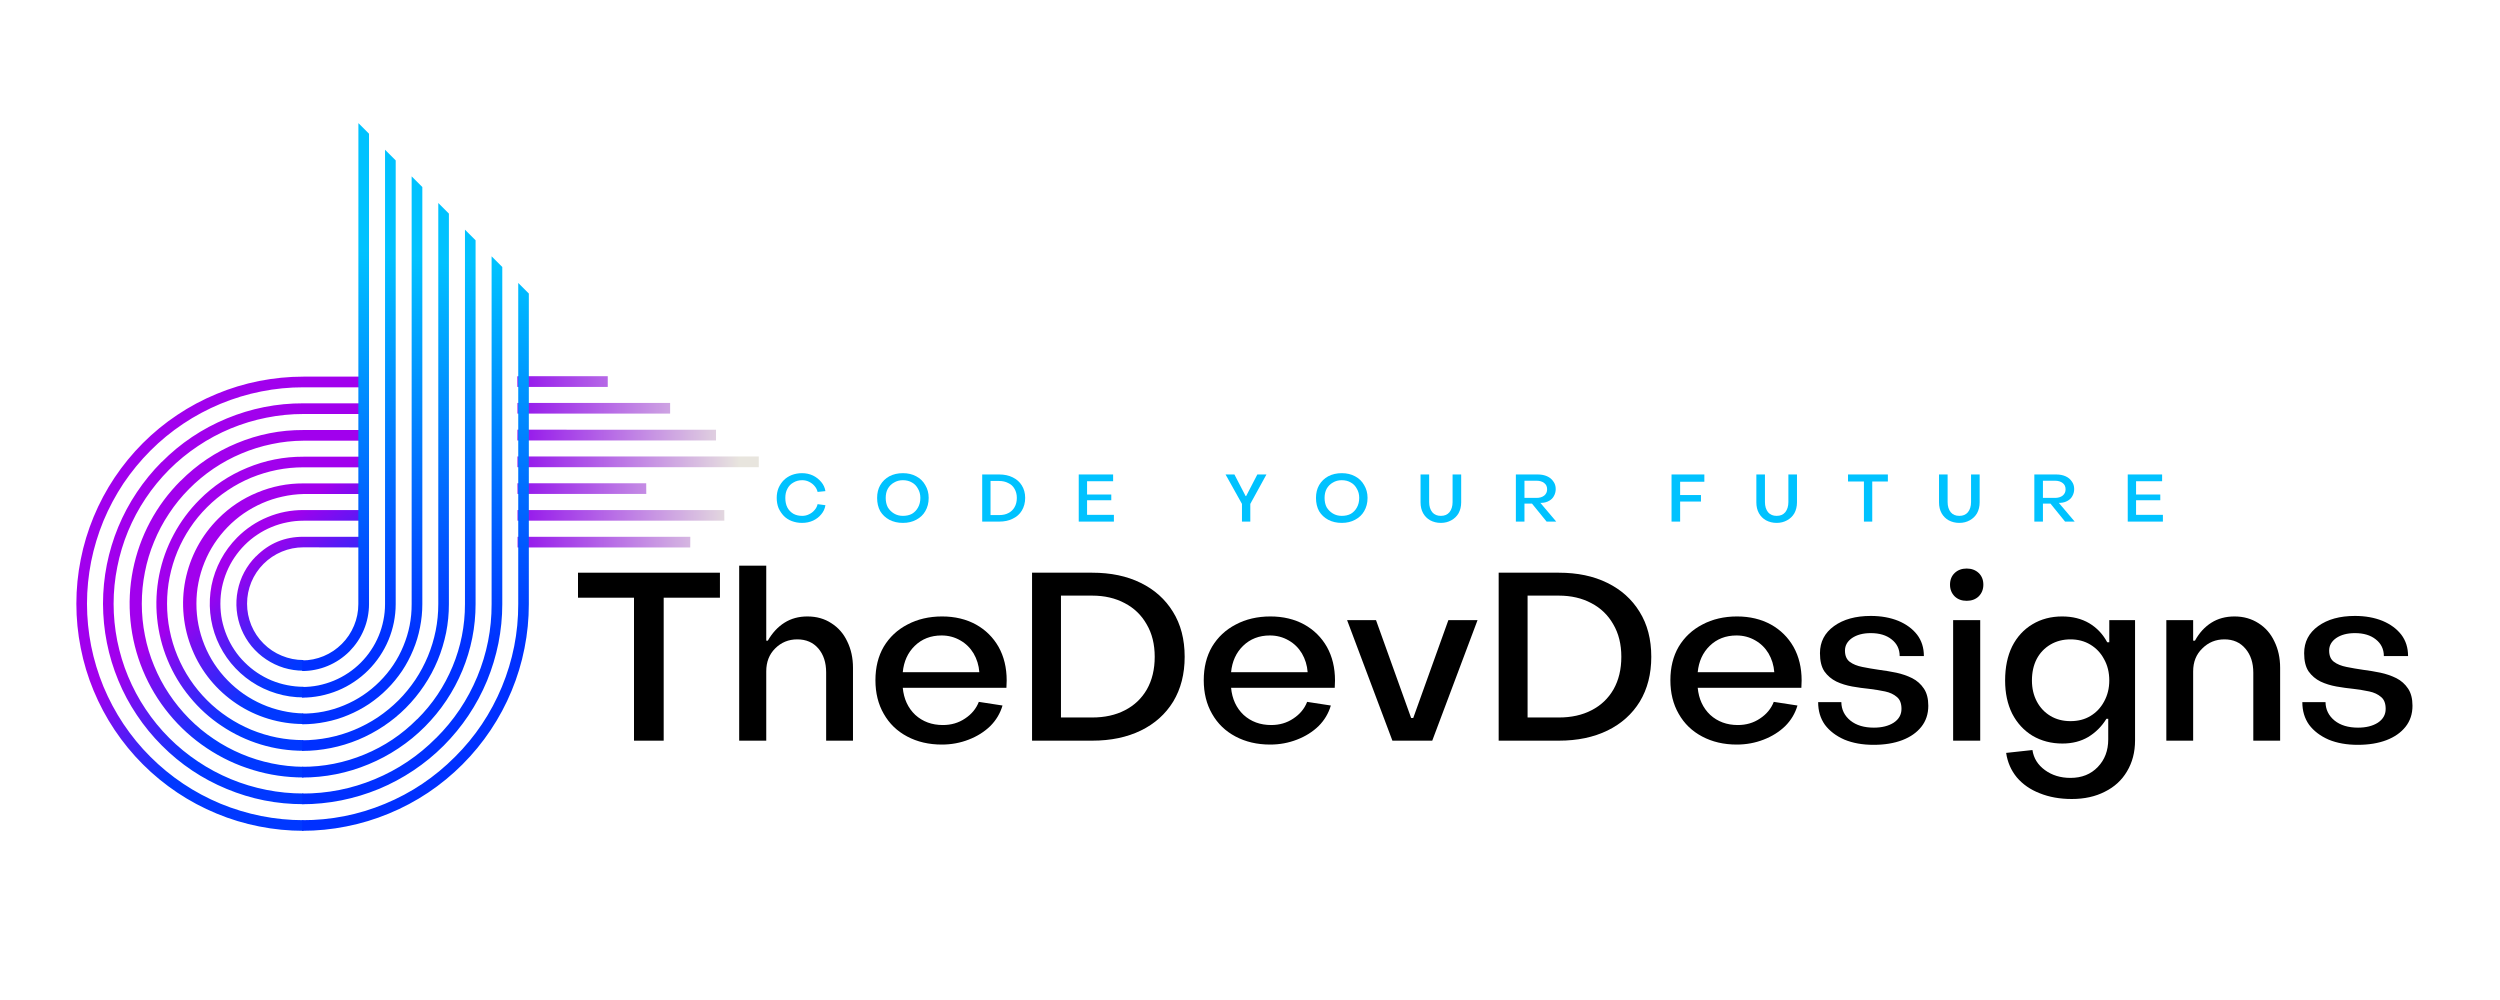
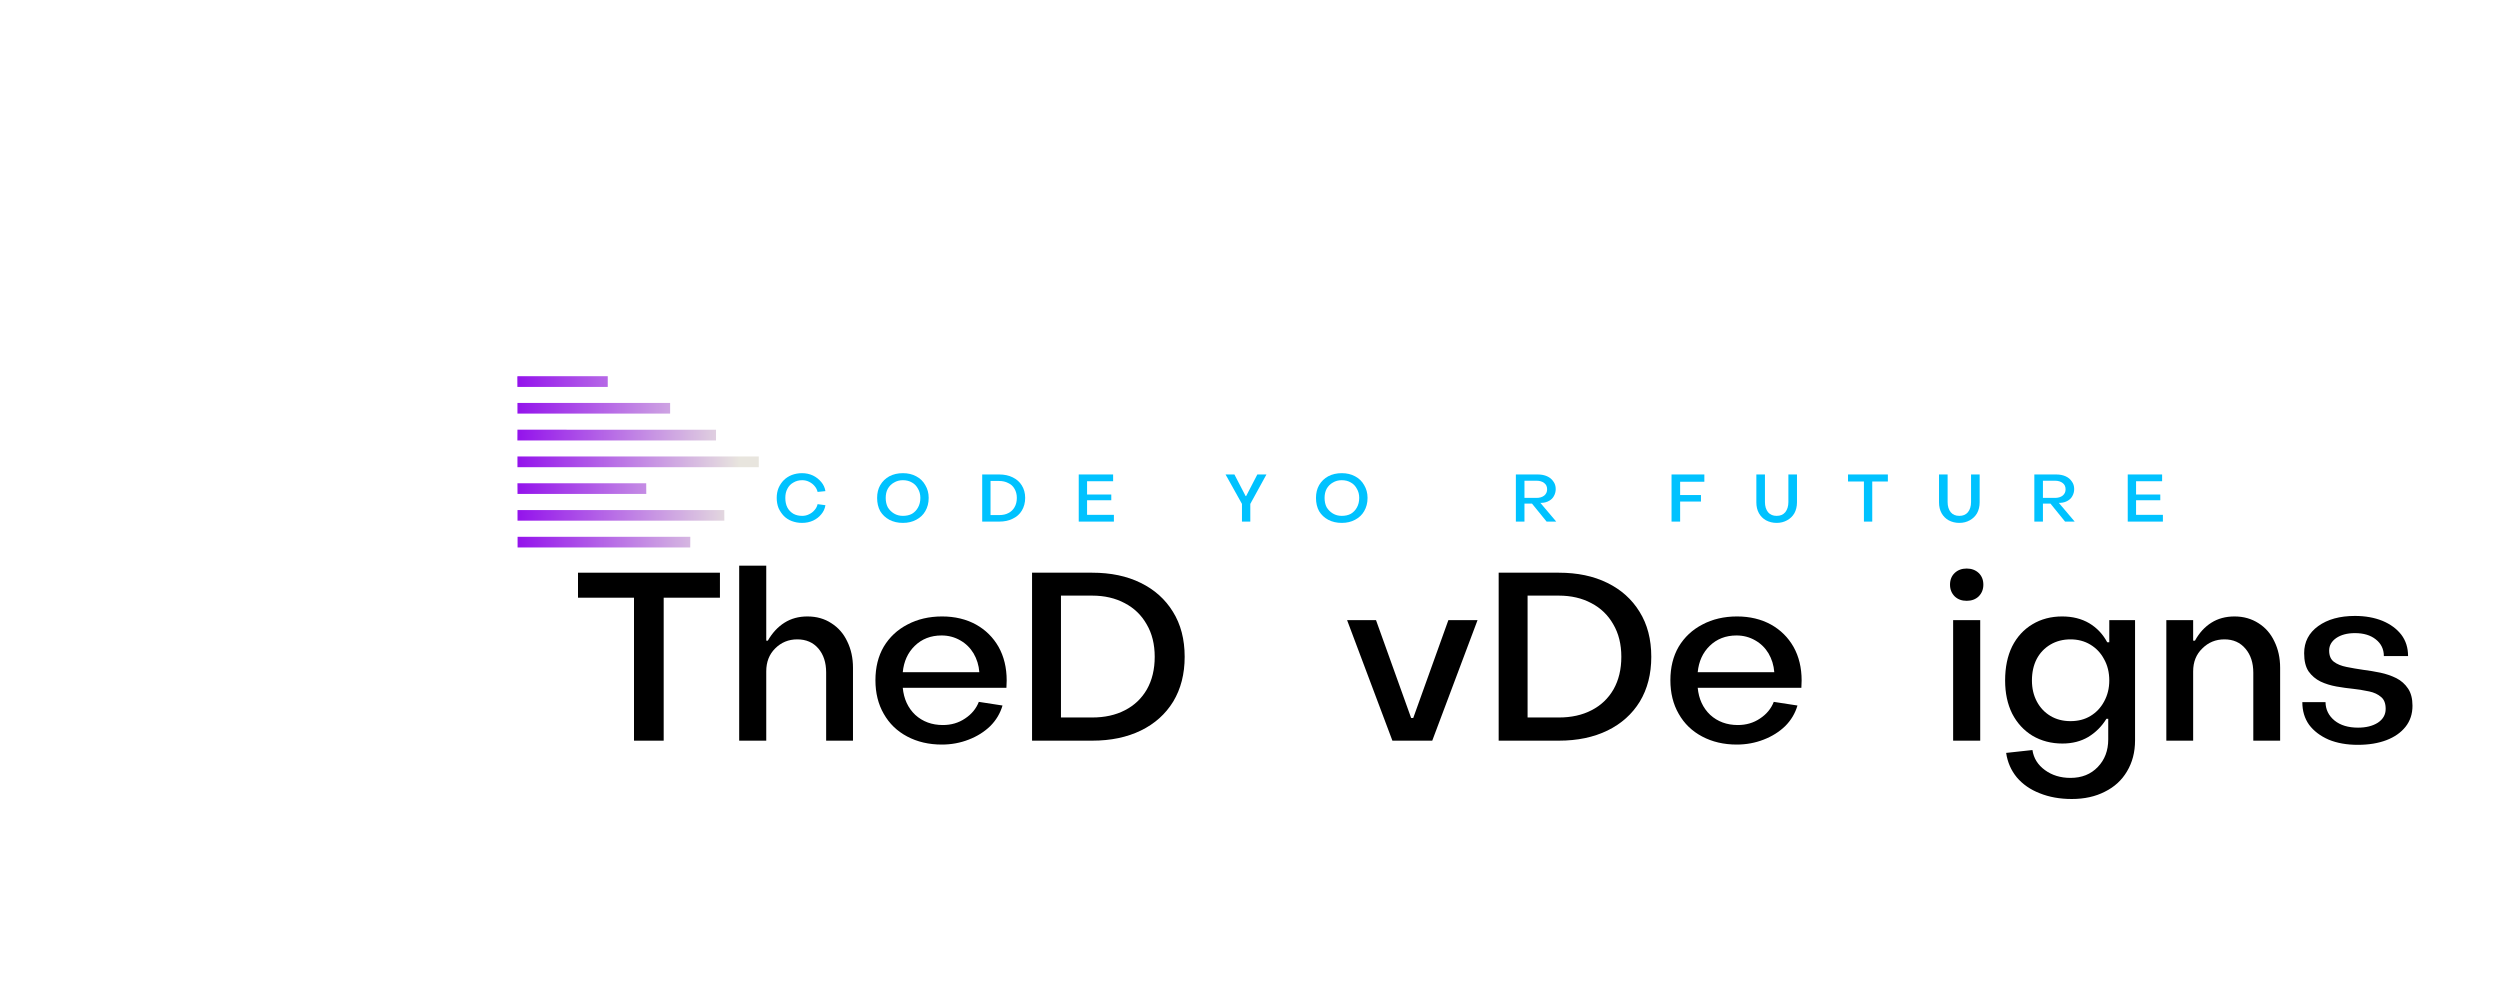
<svg xmlns="http://www.w3.org/2000/svg" width="200" zoomAndPan="magnify" viewBox="0 0 150 60" height="80" preserveAspectRatio="xMidYMid meet" version="1.0">
  <defs>
    <g />
    <clipPath id="609ec9bf8c">
      <path d="M 4 22 L 22 22 L 22 50 L 4 50 Z M 4 22 " clip-rule="nonzero" />
    </clipPath>
    <clipPath id="a136b2f806">
-       <path d="M 15.391 52.676 L -1.113 36.176 L 17.109 17.953 L 33.609 34.457 Z M 15.391 52.676 " clip-rule="nonzero" />
-     </clipPath>
+       </clipPath>
    <clipPath id="be7b3d8abd">
      <path d="M 15.391 52.676 L -1.113 36.176 L 17.109 17.953 L 33.609 34.457 Z M 15.391 52.676 " clip-rule="nonzero" />
    </clipPath>
    <clipPath id="79193b153d">
      <path d="M 11.969 29.984 C 11.352 30.602 10.836 31.297 10.426 32.066 C 10.012 32.836 9.723 33.648 9.551 34.504 C 9.383 35.359 9.34 36.223 9.426 37.09 C 9.512 37.957 9.719 38.793 10.055 39.602 C 10.387 40.406 10.832 41.148 11.387 41.82 C 11.938 42.496 12.578 43.074 13.305 43.559 C 14.031 44.043 14.809 44.414 15.645 44.668 C 16.48 44.922 17.332 45.047 18.207 45.047 L 18.203 44.406 C 17.668 44.406 17.137 44.355 16.609 44.25 C 16.082 44.145 15.57 43.988 15.074 43.785 C 14.578 43.578 14.105 43.324 13.66 43.027 C 13.211 42.727 12.797 42.391 12.418 42.008 C 12.039 41.629 11.699 41.215 11.402 40.77 C 11.102 40.32 10.852 39.852 10.645 39.352 C 10.438 38.855 10.285 38.344 10.18 37.816 C 10.074 37.289 10.023 36.758 10.023 36.223 C 10.023 35.684 10.074 35.152 10.18 34.625 C 10.285 34.098 10.441 33.586 10.645 33.09 C 10.852 32.594 11.105 32.121 11.402 31.676 C 11.699 31.227 12.039 30.816 12.422 30.434 C 12.801 30.055 13.215 29.715 13.66 29.418 C 14.109 29.117 14.578 28.867 15.074 28.66 C 15.574 28.457 16.086 28.301 16.613 28.195 C 17.137 28.09 17.672 28.039 18.207 28.039 L 21.82 28.039 L 21.82 27.398 L 18.207 27.402 C 17.035 27.398 15.91 27.621 14.828 28.07 C 13.746 28.516 12.793 29.156 11.969 29.984 Z M 14.23 32.25 C 13.84 32.645 13.512 33.086 13.25 33.574 C 12.988 34.066 12.801 34.582 12.691 35.129 C 12.586 35.672 12.559 36.223 12.613 36.773 C 12.668 37.328 12.801 37.863 13.012 38.375 C 13.227 38.887 13.508 39.359 13.859 39.789 C 14.215 40.219 14.621 40.59 15.082 40.898 C 15.543 41.207 16.043 41.441 16.574 41.602 C 17.105 41.766 17.648 41.844 18.203 41.844 L 18.203 41.207 C 17.879 41.207 17.555 41.172 17.234 41.109 C 16.914 41.047 16.602 40.953 16.297 40.828 C 15.996 40.703 15.707 40.547 15.438 40.367 C 15.164 40.184 14.914 39.977 14.684 39.746 C 14.449 39.516 14.242 39.266 14.062 38.992 C 13.879 38.719 13.727 38.434 13.602 38.129 C 13.477 37.828 13.383 37.516 13.316 37.195 C 13.254 36.875 13.223 36.551 13.223 36.223 C 13.223 35.898 13.254 35.574 13.316 35.25 C 13.383 34.93 13.477 34.621 13.602 34.316 C 13.727 34.016 13.879 33.727 14.062 33.457 C 14.246 33.184 14.449 32.934 14.684 32.699 C 14.914 32.469 15.164 32.262 15.438 32.082 C 15.711 31.898 15.996 31.746 16.301 31.621 C 16.602 31.496 16.914 31.402 17.234 31.34 C 17.555 31.273 17.879 31.242 18.207 31.242 L 21.82 31.242 L 21.82 30.602 L 18.203 30.602 C 17.461 30.602 16.742 30.742 16.055 31.027 C 15.363 31.312 14.758 31.723 14.23 32.25 Z M 13.098 31.117 C 12.594 31.621 12.172 32.188 11.836 32.816 C 11.5 33.445 11.262 34.113 11.121 34.812 C 10.984 35.512 10.949 36.219 11.02 36.926 C 11.09 37.637 11.262 38.324 11.535 38.98 C 11.805 39.641 12.168 40.246 12.621 40.801 C 13.074 41.352 13.598 41.824 14.191 42.223 C 14.785 42.621 15.422 42.922 16.105 43.129 C 16.789 43.336 17.488 43.441 18.199 43.441 L 18.203 42.805 C 17.781 42.797 17.359 42.746 16.945 42.652 C 16.527 42.559 16.125 42.43 15.734 42.258 C 15.348 42.09 14.977 41.883 14.625 41.641 C 14.277 41.398 13.953 41.125 13.656 40.82 C 13.359 40.516 13.094 40.188 12.859 39.832 C 12.625 39.477 12.43 39.102 12.27 38.707 C 12.109 38.312 11.988 37.906 11.906 37.488 C 11.824 37.07 11.785 36.648 11.785 36.223 C 11.785 35.797 11.824 35.375 11.906 34.961 C 11.988 34.543 12.109 34.137 12.27 33.742 C 12.43 33.348 12.625 32.973 12.859 32.617 C 13.094 32.262 13.359 31.93 13.656 31.625 C 13.953 31.32 14.277 31.047 14.625 30.805 C 14.977 30.566 15.348 30.359 15.738 30.188 C 16.125 30.02 16.527 29.887 16.945 29.797 C 17.359 29.703 17.781 29.652 18.207 29.641 L 21.82 29.641 L 21.82 29.004 L 18.203 29.004 C 17.246 29 16.324 29.184 15.441 29.551 C 14.555 29.914 13.773 30.438 13.098 31.117 Z M 9.699 27.719 C 9.141 28.277 8.645 28.887 8.207 29.543 C 7.766 30.199 7.398 30.891 7.094 31.621 C 6.793 32.352 6.566 33.102 6.41 33.879 C 6.258 34.652 6.18 35.434 6.18 36.223 C 6.184 37.012 6.258 37.793 6.414 38.57 C 6.566 39.344 6.797 40.094 7.098 40.824 C 7.398 41.555 7.77 42.246 8.211 42.902 C 8.648 43.559 9.148 44.168 9.707 44.727 C 10.828 45.855 12.129 46.727 13.602 47.336 C 15.074 47.949 16.609 48.254 18.207 48.25 L 18.203 47.609 C 17.457 47.609 16.715 47.539 15.98 47.391 C 15.25 47.246 14.535 47.031 13.848 46.746 C 13.156 46.457 12.5 46.109 11.879 45.691 C 11.258 45.277 10.68 44.805 10.152 44.277 C 9.625 43.75 9.152 43.172 8.738 42.551 C 8.32 41.93 7.973 41.273 7.684 40.582 C 7.398 39.895 7.184 39.18 7.035 38.449 C 6.891 37.715 6.816 36.973 6.816 36.227 C 6.816 35.48 6.891 34.738 7.039 34.004 C 7.184 33.273 7.398 32.562 7.684 31.871 C 7.973 31.18 8.32 30.523 8.738 29.902 C 9.152 29.281 9.625 28.707 10.152 28.176 C 10.68 27.648 11.258 27.176 11.879 26.762 C 12.5 26.344 13.156 25.996 13.848 25.707 C 14.539 25.422 15.25 25.207 15.98 25.062 C 16.715 24.914 17.457 24.84 18.203 24.84 L 21.812 24.84 L 21.812 24.199 L 18.203 24.199 C 16.609 24.195 15.074 24.5 13.602 25.109 C 12.129 25.719 10.828 26.59 9.703 27.723 Z M 15.359 33.379 C 15.078 33.66 14.844 33.977 14.656 34.328 C 14.469 34.676 14.34 35.047 14.262 35.438 C 14.184 35.828 14.164 36.219 14.203 36.617 C 14.242 37.012 14.336 37.395 14.488 37.762 C 14.641 38.129 14.844 38.465 15.094 38.773 C 15.348 39.078 15.641 39.344 15.969 39.562 C 16.301 39.785 16.656 39.953 17.035 40.07 C 17.418 40.184 17.805 40.242 18.203 40.242 L 18.203 39.602 C 17.754 39.602 17.324 39.516 16.91 39.344 C 16.496 39.176 16.129 38.93 15.812 38.613 C 15.496 38.297 15.25 37.93 15.078 37.516 C 14.91 37.102 14.824 36.672 14.824 36.223 C 14.824 35.773 14.91 35.344 15.078 34.93 C 15.25 34.516 15.496 34.148 15.812 33.832 C 16.129 33.516 16.496 33.27 16.91 33.098 C 17.324 32.926 17.754 32.84 18.203 32.84 L 21.82 32.848 L 21.82 32.207 L 18.203 32.207 C 17.094 32.203 16.145 32.594 15.363 33.383 Z M 10.832 28.852 C 10.105 29.582 9.496 30.398 9.008 31.309 C 8.523 32.219 8.18 33.18 7.977 34.191 C 7.777 35.199 7.727 36.219 7.828 37.246 C 7.93 38.273 8.176 39.262 8.57 40.215 C 8.965 41.168 9.488 42.043 10.145 42.84 C 10.797 43.637 11.555 44.32 12.41 44.891 C 13.27 45.465 14.191 45.902 15.18 46.199 C 16.164 46.5 17.176 46.648 18.203 46.648 L 18.203 46.008 C 17.566 46.004 16.934 45.934 16.309 45.805 C 15.684 45.676 15.078 45.488 14.488 45.238 C 13.898 44.988 13.34 44.688 12.812 44.328 C 12.281 43.973 11.793 43.566 11.344 43.113 C 10.895 42.656 10.492 42.164 10.141 41.633 C 9.785 41.102 9.488 40.539 9.246 39.949 C 9 39.355 8.816 38.75 8.695 38.121 C 8.57 37.496 8.508 36.863 8.508 36.223 C 8.508 35.586 8.57 34.953 8.695 34.324 C 8.816 33.699 9 33.09 9.246 32.5 C 9.488 31.91 9.785 31.348 10.141 30.816 C 10.492 30.281 10.895 29.789 11.344 29.336 C 11.793 28.883 12.281 28.477 12.812 28.117 C 13.34 27.762 13.898 27.457 14.488 27.211 C 15.078 26.961 15.684 26.773 16.309 26.645 C 16.934 26.512 17.566 26.445 18.207 26.441 L 21.816 26.441 L 21.812 25.801 L 18.203 25.801 C 16.82 25.797 15.492 26.059 14.215 26.59 C 12.938 27.117 11.809 27.875 10.836 28.855 Z M 4.582 36.223 C 4.582 37.117 4.668 38.004 4.844 38.883 C 5.016 39.758 5.273 40.613 5.617 41.438 C 5.961 42.266 6.379 43.051 6.875 43.793 C 7.375 44.539 7.938 45.227 8.57 45.859 C 9.203 46.492 9.891 47.055 10.637 47.555 C 11.379 48.051 12.164 48.469 12.992 48.812 C 13.816 49.156 14.672 49.414 15.547 49.586 C 16.426 49.762 17.312 49.848 18.207 49.848 L 18.203 49.211 C 17.352 49.211 16.508 49.125 15.672 48.961 C 14.836 48.793 14.023 48.547 13.234 48.223 C 12.449 47.895 11.699 47.496 10.992 47.023 C 10.281 46.547 9.625 46.008 9.023 45.406 C 8.418 44.805 7.883 44.148 7.406 43.438 C 6.934 42.73 6.535 41.98 6.207 41.195 C 5.883 40.406 5.637 39.594 5.469 38.758 C 5.305 37.922 5.219 37.078 5.219 36.223 C 5.219 35.371 5.305 34.527 5.469 33.691 C 5.637 32.855 5.883 32.043 6.207 31.254 C 6.535 30.469 6.934 29.719 7.406 29.008 C 7.883 28.301 8.422 27.645 9.023 27.043 C 9.625 26.438 10.281 25.902 10.992 25.426 C 11.699 24.953 12.449 24.555 13.234 24.227 C 14.023 23.902 14.836 23.652 15.672 23.488 C 16.508 23.32 17.352 23.238 18.207 23.238 L 21.812 23.238 L 21.809 22.598 L 18.203 22.598 C 17.309 22.598 16.426 22.688 15.547 22.859 C 14.668 23.035 13.816 23.293 12.992 23.637 C 12.164 23.98 11.379 24.398 10.637 24.895 C 9.891 25.391 9.203 25.957 8.57 26.59 C 7.938 27.223 7.375 27.91 6.875 28.656 C 6.379 29.398 5.961 30.184 5.617 31.012 C 5.277 31.836 5.016 32.688 4.844 33.566 C 4.668 34.441 4.582 35.328 4.582 36.223 Z M 4.582 36.223 " clip-rule="nonzero" />
    </clipPath>
    <linearGradient x1="-4011.2" gradientTransform="matrix(0.084, 0, 0, 0.084, 343.248, -269.265)" y1="3456.828" x2="-3759.279" gradientUnits="userSpaceOnUse" y2="3736.739" id="321d1c2e8b">
      <stop stop-opacity="1" stop-color="rgb(63.1%, 0%, 92.899%)" offset="0" />
      <stop stop-opacity="1" stop-color="rgb(63.1%, 0%, 92.899%)" offset="0.25" />
      <stop stop-opacity="1" stop-color="rgb(63.1%, 0%, 92.899%)" offset="0.363" />
      <stop stop-opacity="1" stop-color="rgb(63.1%, 0%, 92.899%)" offset="0.375" />
      <stop stop-opacity="1" stop-color="rgb(63.1%, 0%, 92.899%)" offset="0.438" />
      <stop stop-opacity="1" stop-color="rgb(63.002%, 0.034%, 92.909%)" offset="0.469" />
      <stop stop-opacity="1" stop-color="rgb(61.76%, 0.465%, 93.05%)" offset="0.473" />
      <stop stop-opacity="1" stop-color="rgb(60.616%, 0.865%, 93.179%)" offset="0.477" />
      <stop stop-opacity="1" stop-color="rgb(59.471%, 1.263%, 93.307%)" offset="0.48" />
      <stop stop-opacity="1" stop-color="rgb(58.328%, 1.663%, 93.436%)" offset="0.484" />
      <stop stop-opacity="1" stop-color="rgb(57.184%, 2.061%, 93.564%)" offset="0.488" />
      <stop stop-opacity="1" stop-color="rgb(56.039%, 2.461%, 93.694%)" offset="0.492" />
      <stop stop-opacity="1" stop-color="rgb(54.895%, 2.859%, 93.822%)" offset="0.496" />
      <stop stop-opacity="1" stop-color="rgb(53.751%, 3.259%, 93.951%)" offset="0.5" />
      <stop stop-opacity="1" stop-color="rgb(52.606%, 3.658%, 94.08%)" offset="0.504" />
      <stop stop-opacity="1" stop-color="rgb(51.462%, 4.056%, 94.209%)" offset="0.508" />
      <stop stop-opacity="1" stop-color="rgb(50.317%, 4.454%, 94.337%)" offset="0.512" />
      <stop stop-opacity="1" stop-color="rgb(49.175%, 4.854%, 94.466%)" offset="0.516" />
      <stop stop-opacity="1" stop-color="rgb(48.03%, 5.252%, 94.594%)" offset="0.52" />
      <stop stop-opacity="1" stop-color="rgb(46.886%, 5.652%, 94.724%)" offset="0.523" />
      <stop stop-opacity="1" stop-color="rgb(45.741%, 6.05%, 94.852%)" offset="0.527" />
      <stop stop-opacity="1" stop-color="rgb(44.597%, 6.45%, 94.981%)" offset="0.531" />
      <stop stop-opacity="1" stop-color="rgb(43.452%, 6.848%, 95.11%)" offset="0.535" />
      <stop stop-opacity="1" stop-color="rgb(42.31%, 7.248%, 95.239%)" offset="0.539" />
      <stop stop-opacity="1" stop-color="rgb(41.165%, 7.646%, 95.367%)" offset="0.543" />
      <stop stop-opacity="1" stop-color="rgb(40.021%, 8.046%, 95.496%)" offset="0.547" />
      <stop stop-opacity="1" stop-color="rgb(38.876%, 8.444%, 95.624%)" offset="0.551" />
      <stop stop-opacity="1" stop-color="rgb(37.732%, 8.844%, 95.753%)" offset="0.555" />
      <stop stop-opacity="1" stop-color="rgb(36.588%, 9.242%, 95.882%)" offset="0.559" />
      <stop stop-opacity="1" stop-color="rgb(35.445%, 9.642%, 96.011%)" offset="0.562" />
      <stop stop-opacity="1" stop-color="rgb(34.3%, 10.04%, 96.14%)" offset="0.566" />
      <stop stop-opacity="1" stop-color="rgb(33.156%, 10.439%, 96.269%)" offset="0.57" />
      <stop stop-opacity="1" stop-color="rgb(32.011%, 10.837%, 96.397%)" offset="0.574" />
      <stop stop-opacity="1" stop-color="rgb(30.867%, 11.237%, 96.526%)" offset="0.578" />
      <stop stop-opacity="1" stop-color="rgb(29.723%, 11.635%, 96.654%)" offset="0.582" />
      <stop stop-opacity="1" stop-color="rgb(28.578%, 12.035%, 96.783%)" offset="0.586" />
      <stop stop-opacity="1" stop-color="rgb(27.434%, 12.433%, 96.912%)" offset="0.59" />
      <stop stop-opacity="1" stop-color="rgb(26.291%, 12.833%, 97.041%)" offset="0.594" />
      <stop stop-opacity="1" stop-color="rgb(25.146%, 13.231%, 97.169%)" offset="0.598" />
      <stop stop-opacity="1" stop-color="rgb(24.002%, 13.631%, 97.298%)" offset="0.602" />
      <stop stop-opacity="1" stop-color="rgb(22.858%, 14.029%, 97.426%)" offset="0.605" />
      <stop stop-opacity="1" stop-color="rgb(21.713%, 14.429%, 97.556%)" offset="0.609" />
      <stop stop-opacity="1" stop-color="rgb(20.569%, 14.827%, 97.684%)" offset="0.613" />
      <stop stop-opacity="1" stop-color="rgb(19.426%, 15.227%, 97.813%)" offset="0.617" />
      <stop stop-opacity="1" stop-color="rgb(18.282%, 15.625%, 97.942%)" offset="0.621" />
      <stop stop-opacity="1" stop-color="rgb(17.137%, 16.025%, 98.071%)" offset="0.625" />
      <stop stop-opacity="1" stop-color="rgb(15.993%, 16.423%, 98.199%)" offset="0.629" />
      <stop stop-opacity="1" stop-color="rgb(14.848%, 16.821%, 98.328%)" offset="0.633" />
      <stop stop-opacity="1" stop-color="rgb(13.704%, 17.22%, 98.456%)" offset="0.637" />
      <stop stop-opacity="1" stop-color="rgb(12.561%, 17.619%, 98.586%)" offset="0.641" />
      <stop stop-opacity="1" stop-color="rgb(11.417%, 18.018%, 98.714%)" offset="0.645" />
      <stop stop-opacity="1" stop-color="rgb(10.272%, 18.417%, 98.843%)" offset="0.648" />
      <stop stop-opacity="1" stop-color="rgb(9.128%, 18.816%, 98.972%)" offset="0.652" />
      <stop stop-opacity="1" stop-color="rgb(7.983%, 19.215%, 99.101%)" offset="0.656" />
      <stop stop-opacity="1" stop-color="rgb(6.839%, 19.614%, 99.229%)" offset="0.66" />
      <stop stop-opacity="1" stop-color="rgb(5.696%, 20.013%, 99.358%)" offset="0.664" />
      <stop stop-opacity="1" stop-color="rgb(4.552%, 20.412%, 99.486%)" offset="0.668" />
      <stop stop-opacity="1" stop-color="rgb(3.407%, 20.811%, 99.615%)" offset="0.672" />
      <stop stop-opacity="1" stop-color="rgb(2.263%, 21.21%, 99.744%)" offset="0.676" />
      <stop stop-opacity="1" stop-color="rgb(1.118%, 21.609%, 99.873%)" offset="0.68" />
      <stop stop-opacity="1" stop-color="rgb(0.558%, 21.803%, 99.936%)" offset="0.684" />
      <stop stop-opacity="1" stop-color="rgb(0%, 21.999%, 100%)" offset="0.688" />
      <stop stop-opacity="1" stop-color="rgb(0%, 21.999%, 100%)" offset="0.75" />
      <stop stop-opacity="1" stop-color="rgb(0%, 21.999%, 100%)" offset="1" />
    </linearGradient>
    <clipPath id="aeec89315f">
      <path d="M 31 22 L 46 22 L 46 33 L 31 33 Z M 31 22 " clip-rule="nonzero" />
    </clipPath>
    <clipPath id="c11610e4b3">
      <path d="M 36.461 38.254 L 25.922 27.711 L 35.891 17.742 L 46.434 28.285 Z M 36.461 38.254 " clip-rule="nonzero" />
    </clipPath>
    <clipPath id="ed3f8c6b1a">
      <path d="M 36.461 38.254 L 25.922 27.711 L 35.891 17.742 L 46.434 28.285 Z M 36.461 38.254 " clip-rule="nonzero" />
    </clipPath>
    <clipPath id="fad29d1a74">
      <path d="M 38.773 28.996 L 31.047 28.996 L 31.051 29.637 L 38.777 29.637 Z M 31.043 23.215 L 36.465 23.215 L 36.465 22.57 L 31.039 22.57 Z M 31.047 24.816 L 40.207 24.816 L 40.207 24.176 L 31.047 24.176 Z M 31.055 32.207 L 31.055 32.848 L 41.414 32.848 L 41.418 32.207 Z M 31.051 31.242 L 43.461 31.242 L 43.457 30.602 L 31.051 30.602 Z M 31.043 26.426 L 42.961 26.426 L 42.961 25.785 L 31.047 25.781 Z M 31.047 28.031 L 45.527 28.031 L 45.527 27.387 L 31.047 27.387 Z M 31.047 28.031 " clip-rule="nonzero" />
    </clipPath>
    <linearGradient x1="-3630.181" gradientTransform="matrix(0.085, 0, 0, 0.085, 338.392, -244.535)" y1="3215.53" x2="-3459.068" gradientUnits="userSpaceOnUse" y2="3215.53" id="4608abccc4">
      <stop stop-opacity="1" stop-color="rgb(54.9%, 0%, 92.899%)" offset="0" />
      <stop stop-opacity="1" stop-color="rgb(55.04%, 0.349%, 92.876%)" offset="0.004" />
      <stop stop-opacity="1" stop-color="rgb(55.18%, 0.7%, 92.854%)" offset="0.008" />
      <stop stop-opacity="1" stop-color="rgb(55.321%, 1.051%, 92.831%)" offset="0.012" />
      <stop stop-opacity="1" stop-color="rgb(55.463%, 1.402%, 92.809%)" offset="0.016" />
      <stop stop-opacity="1" stop-color="rgb(55.603%, 1.753%, 92.786%)" offset="0.02" />
      <stop stop-opacity="1" stop-color="rgb(55.745%, 2.104%, 92.763%)" offset="0.023" />
      <stop stop-opacity="1" stop-color="rgb(55.885%, 2.454%, 92.74%)" offset="0.027" />
      <stop stop-opacity="1" stop-color="rgb(56.027%, 2.805%, 92.719%)" offset="0.031" />
      <stop stop-opacity="1" stop-color="rgb(56.168%, 3.156%, 92.696%)" offset="0.035" />
      <stop stop-opacity="1" stop-color="rgb(56.31%, 3.506%, 92.673%)" offset="0.039" />
      <stop stop-opacity="1" stop-color="rgb(56.45%, 3.857%, 92.65%)" offset="0.043" />
      <stop stop-opacity="1" stop-color="rgb(56.592%, 4.208%, 92.627%)" offset="0.047" />
      <stop stop-opacity="1" stop-color="rgb(56.732%, 4.559%, 92.604%)" offset="0.051" />
      <stop stop-opacity="1" stop-color="rgb(56.874%, 4.91%, 92.583%)" offset="0.055" />
      <stop stop-opacity="1" stop-color="rgb(57.014%, 5.261%, 92.56%)" offset="0.059" />
      <stop stop-opacity="1" stop-color="rgb(57.155%, 5.612%, 92.537%)" offset="0.062" />
      <stop stop-opacity="1" stop-color="rgb(57.295%, 5.962%, 92.514%)" offset="0.066" />
      <stop stop-opacity="1" stop-color="rgb(57.437%, 6.313%, 92.491%)" offset="0.07" />
      <stop stop-opacity="1" stop-color="rgb(57.578%, 6.664%, 92.468%)" offset="0.074" />
      <stop stop-opacity="1" stop-color="rgb(57.719%, 7.014%, 92.445%)" offset="0.078" />
      <stop stop-opacity="1" stop-color="rgb(57.86%, 7.365%, 92.422%)" offset="0.082" />
      <stop stop-opacity="1" stop-color="rgb(58.002%, 7.716%, 92.401%)" offset="0.086" />
      <stop stop-opacity="1" stop-color="rgb(58.142%, 8.067%, 92.378%)" offset="0.09" />
      <stop stop-opacity="1" stop-color="rgb(58.284%, 8.418%, 92.355%)" offset="0.094" />
      <stop stop-opacity="1" stop-color="rgb(58.424%, 8.769%, 92.332%)" offset="0.098" />
      <stop stop-opacity="1" stop-color="rgb(58.566%, 9.12%, 92.31%)" offset="0.102" />
      <stop stop-opacity="1" stop-color="rgb(58.707%, 9.471%, 92.287%)" offset="0.105" />
      <stop stop-opacity="1" stop-color="rgb(58.847%, 9.822%, 92.265%)" offset="0.109" />
      <stop stop-opacity="1" stop-color="rgb(58.987%, 10.172%, 92.242%)" offset="0.113" />
      <stop stop-opacity="1" stop-color="rgb(59.129%, 10.522%, 92.22%)" offset="0.117" />
      <stop stop-opacity="1" stop-color="rgb(59.27%, 10.873%, 92.197%)" offset="0.121" />
      <stop stop-opacity="1" stop-color="rgb(59.412%, 11.224%, 92.174%)" offset="0.125" />
      <stop stop-opacity="1" stop-color="rgb(59.552%, 11.575%, 92.151%)" offset="0.129" />
      <stop stop-opacity="1" stop-color="rgb(59.694%, 11.926%, 92.13%)" offset="0.133" />
      <stop stop-opacity="1" stop-color="rgb(59.834%, 12.277%, 92.107%)" offset="0.137" />
      <stop stop-opacity="1" stop-color="rgb(59.976%, 12.628%, 92.084%)" offset="0.141" />
      <stop stop-opacity="1" stop-color="rgb(60.117%, 12.979%, 92.061%)" offset="0.145" />
      <stop stop-opacity="1" stop-color="rgb(60.258%, 13.33%, 92.038%)" offset="0.148" />
      <stop stop-opacity="1" stop-color="rgb(60.399%, 13.68%, 92.015%)" offset="0.152" />
      <stop stop-opacity="1" stop-color="rgb(60.541%, 14.03%, 91.994%)" offset="0.156" />
      <stop stop-opacity="1" stop-color="rgb(60.681%, 14.381%, 91.971%)" offset="0.16" />
      <stop stop-opacity="1" stop-color="rgb(60.822%, 14.732%, 91.948%)" offset="0.164" />
      <stop stop-opacity="1" stop-color="rgb(60.962%, 15.083%, 91.925%)" offset="0.168" />
      <stop stop-opacity="1" stop-color="rgb(61.104%, 15.434%, 91.902%)" offset="0.172" />
      <stop stop-opacity="1" stop-color="rgb(61.244%, 15.785%, 91.879%)" offset="0.176" />
      <stop stop-opacity="1" stop-color="rgb(61.386%, 16.136%, 91.856%)" offset="0.18" />
      <stop stop-opacity="1" stop-color="rgb(61.526%, 16.487%, 91.833%)" offset="0.184" />
      <stop stop-opacity="1" stop-color="rgb(61.668%, 16.838%, 91.812%)" offset="0.188" />
      <stop stop-opacity="1" stop-color="rgb(61.809%, 17.188%, 91.789%)" offset="0.191" />
      <stop stop-opacity="1" stop-color="rgb(61.951%, 17.538%, 91.766%)" offset="0.195" />
      <stop stop-opacity="1" stop-color="rgb(62.091%, 17.889%, 91.743%)" offset="0.199" />
      <stop stop-opacity="1" stop-color="rgb(62.233%, 18.24%, 91.721%)" offset="0.203" />
      <stop stop-opacity="1" stop-color="rgb(62.373%, 18.591%, 91.698%)" offset="0.207" />
      <stop stop-opacity="1" stop-color="rgb(62.514%, 18.942%, 91.676%)" offset="0.211" />
      <stop stop-opacity="1" stop-color="rgb(62.654%, 19.293%, 91.653%)" offset="0.215" />
      <stop stop-opacity="1" stop-color="rgb(62.796%, 19.644%, 91.631%)" offset="0.219" />
      <stop stop-opacity="1" stop-color="rgb(62.936%, 19.995%, 91.608%)" offset="0.223" />
      <stop stop-opacity="1" stop-color="rgb(63.078%, 20.346%, 91.585%)" offset="0.227" />
      <stop stop-opacity="1" stop-color="rgb(63.219%, 20.695%, 91.562%)" offset="0.23" />
      <stop stop-opacity="1" stop-color="rgb(63.361%, 21.046%, 91.541%)" offset="0.234" />
      <stop stop-opacity="1" stop-color="rgb(63.501%, 21.397%, 91.518%)" offset="0.238" />
      <stop stop-opacity="1" stop-color="rgb(63.643%, 21.748%, 91.495%)" offset="0.242" />
      <stop stop-opacity="1" stop-color="rgb(63.783%, 22.099%, 91.472%)" offset="0.246" />
      <stop stop-opacity="1" stop-color="rgb(63.925%, 22.45%, 91.449%)" offset="0.25" />
      <stop stop-opacity="1" stop-color="rgb(64.066%, 22.801%, 91.426%)" offset="0.254" />
      <stop stop-opacity="1" stop-color="rgb(64.207%, 23.152%, 91.403%)" offset="0.258" />
      <stop stop-opacity="1" stop-color="rgb(64.348%, 23.503%, 91.38%)" offset="0.262" />
      <stop stop-opacity="1" stop-color="rgb(64.488%, 23.854%, 91.359%)" offset="0.266" />
      <stop stop-opacity="1" stop-color="rgb(64.629%, 24.205%, 91.336%)" offset="0.27" />
      <stop stop-opacity="1" stop-color="rgb(64.771%, 24.556%, 91.313%)" offset="0.273" />
      <stop stop-opacity="1" stop-color="rgb(64.911%, 24.905%, 91.29%)" offset="0.277" />
      <stop stop-opacity="1" stop-color="rgb(65.053%, 25.256%, 91.267%)" offset="0.281" />
      <stop stop-opacity="1" stop-color="rgb(65.193%, 25.607%, 91.245%)" offset="0.285" />
      <stop stop-opacity="1" stop-color="rgb(65.335%, 25.958%, 91.223%)" offset="0.289" />
      <stop stop-opacity="1" stop-color="rgb(65.475%, 26.309%, 91.2%)" offset="0.293" />
      <stop stop-opacity="1" stop-color="rgb(65.617%, 26.66%, 91.177%)" offset="0.297" />
      <stop stop-opacity="1" stop-color="rgb(65.758%, 27.011%, 91.154%)" offset="0.301" />
      <stop stop-opacity="1" stop-color="rgb(65.9%, 27.362%, 91.132%)" offset="0.305" />
      <stop stop-opacity="1" stop-color="rgb(66.04%, 27.713%, 91.109%)" offset="0.309" />
      <stop stop-opacity="1" stop-color="rgb(66.18%, 28.064%, 91.087%)" offset="0.312" />
      <stop stop-opacity="1" stop-color="rgb(66.321%, 28.413%, 91.064%)" offset="0.316" />
      <stop stop-opacity="1" stop-color="rgb(66.463%, 28.764%, 91.042%)" offset="0.32" />
      <stop stop-opacity="1" stop-color="rgb(66.603%, 29.115%, 91.019%)" offset="0.324" />
      <stop stop-opacity="1" stop-color="rgb(66.745%, 29.466%, 90.996%)" offset="0.328" />
      <stop stop-opacity="1" stop-color="rgb(66.885%, 29.817%, 90.973%)" offset="0.332" />
      <stop stop-opacity="1" stop-color="rgb(67.027%, 30.168%, 90.95%)" offset="0.336" />
      <stop stop-opacity="1" stop-color="rgb(67.168%, 30.519%, 90.927%)" offset="0.34" />
      <stop stop-opacity="1" stop-color="rgb(67.31%, 30.87%, 90.906%)" offset="0.344" />
      <stop stop-opacity="1" stop-color="rgb(67.45%, 31.221%, 90.883%)" offset="0.348" />
      <stop stop-opacity="1" stop-color="rgb(67.592%, 31.572%, 90.86%)" offset="0.352" />
      <stop stop-opacity="1" stop-color="rgb(67.732%, 31.921%, 90.837%)" offset="0.355" />
      <stop stop-opacity="1" stop-color="rgb(67.874%, 32.272%, 90.814%)" offset="0.359" />
      <stop stop-opacity="1" stop-color="rgb(68.015%, 32.623%, 90.791%)" offset="0.363" />
      <stop stop-opacity="1" stop-color="rgb(68.155%, 32.974%, 90.77%)" offset="0.367" />
      <stop stop-opacity="1" stop-color="rgb(68.295%, 33.325%, 90.747%)" offset="0.371" />
      <stop stop-opacity="1" stop-color="rgb(68.437%, 33.676%, 90.724%)" offset="0.375" />
      <stop stop-opacity="1" stop-color="rgb(68.578%, 34.027%, 90.701%)" offset="0.379" />
      <stop stop-opacity="1" stop-color="rgb(68.719%, 34.378%, 90.678%)" offset="0.383" />
      <stop stop-opacity="1" stop-color="rgb(68.86%, 34.729%, 90.656%)" offset="0.387" />
      <stop stop-opacity="1" stop-color="rgb(69.002%, 35.08%, 90.634%)" offset="0.391" />
      <stop stop-opacity="1" stop-color="rgb(69.142%, 35.431%, 90.611%)" offset="0.395" />
      <stop stop-opacity="1" stop-color="rgb(69.284%, 35.782%, 90.588%)" offset="0.398" />
      <stop stop-opacity="1" stop-color="rgb(69.424%, 36.131%, 90.565%)" offset="0.402" />
      <stop stop-opacity="1" stop-color="rgb(69.566%, 36.482%, 90.543%)" offset="0.406" />
      <stop stop-opacity="1" stop-color="rgb(69.707%, 36.833%, 90.52%)" offset="0.41" />
      <stop stop-opacity="1" stop-color="rgb(69.847%, 37.184%, 90.497%)" offset="0.414" />
      <stop stop-opacity="1" stop-color="rgb(69.987%, 37.535%, 90.474%)" offset="0.418" />
      <stop stop-opacity="1" stop-color="rgb(70.129%, 37.886%, 90.453%)" offset="0.422" />
      <stop stop-opacity="1" stop-color="rgb(70.27%, 38.237%, 90.43%)" offset="0.426" />
      <stop stop-opacity="1" stop-color="rgb(70.412%, 38.588%, 90.407%)" offset="0.43" />
      <stop stop-opacity="1" stop-color="rgb(70.552%, 38.939%, 90.384%)" offset="0.434" />
      <stop stop-opacity="1" stop-color="rgb(70.694%, 39.29%, 90.361%)" offset="0.438" />
      <stop stop-opacity="1" stop-color="rgb(70.834%, 39.639%, 90.338%)" offset="0.441" />
      <stop stop-opacity="1" stop-color="rgb(70.976%, 39.99%, 90.317%)" offset="0.445" />
      <stop stop-opacity="1" stop-color="rgb(71.117%, 40.341%, 90.294%)" offset="0.449" />
      <stop stop-opacity="1" stop-color="rgb(71.259%, 40.692%, 90.271%)" offset="0.453" />
      <stop stop-opacity="1" stop-color="rgb(71.399%, 41.043%, 90.248%)" offset="0.457" />
      <stop stop-opacity="1" stop-color="rgb(71.541%, 41.394%, 90.225%)" offset="0.461" />
      <stop stop-opacity="1" stop-color="rgb(71.681%, 41.745%, 90.202%)" offset="0.465" />
      <stop stop-opacity="1" stop-color="rgb(71.822%, 42.096%, 90.181%)" offset="0.469" />
      <stop stop-opacity="1" stop-color="rgb(71.962%, 42.447%, 90.158%)" offset="0.473" />
      <stop stop-opacity="1" stop-color="rgb(72.104%, 42.798%, 90.135%)" offset="0.477" />
      <stop stop-opacity="1" stop-color="rgb(72.244%, 43.147%, 90.112%)" offset="0.48" />
      <stop stop-opacity="1" stop-color="rgb(72.386%, 43.498%, 90.089%)" offset="0.484" />
      <stop stop-opacity="1" stop-color="rgb(72.527%, 43.849%, 90.067%)" offset="0.488" />
      <stop stop-opacity="1" stop-color="rgb(72.668%, 44.2%, 90.044%)" offset="0.492" />
      <stop stop-opacity="1" stop-color="rgb(72.809%, 44.551%, 90.021%)" offset="0.496" />
      <stop stop-opacity="1" stop-color="rgb(72.951%, 44.902%, 89.999%)" offset="0.5" />
      <stop stop-opacity="1" stop-color="rgb(73.091%, 45.253%, 89.977%)" offset="0.504" />
      <stop stop-opacity="1" stop-color="rgb(73.233%, 45.604%, 89.954%)" offset="0.508" />
      <stop stop-opacity="1" stop-color="rgb(73.373%, 45.955%, 89.931%)" offset="0.512" />
      <stop stop-opacity="1" stop-color="rgb(73.514%, 46.306%, 89.908%)" offset="0.516" />
      <stop stop-opacity="1" stop-color="rgb(73.654%, 46.655%, 89.885%)" offset="0.52" />
      <stop stop-opacity="1" stop-color="rgb(73.796%, 47.006%, 89.864%)" offset="0.523" />
      <stop stop-opacity="1" stop-color="rgb(73.936%, 47.357%, 89.841%)" offset="0.527" />
      <stop stop-opacity="1" stop-color="rgb(74.078%, 47.708%, 89.818%)" offset="0.531" />
      <stop stop-opacity="1" stop-color="rgb(74.219%, 48.059%, 89.795%)" offset="0.535" />
      <stop stop-opacity="1" stop-color="rgb(74.361%, 48.41%, 89.772%)" offset="0.539" />
      <stop stop-opacity="1" stop-color="rgb(74.501%, 48.761%, 89.749%)" offset="0.543" />
      <stop stop-opacity="1" stop-color="rgb(74.643%, 49.112%, 89.728%)" offset="0.547" />
      <stop stop-opacity="1" stop-color="rgb(74.783%, 49.463%, 89.705%)" offset="0.551" />
      <stop stop-opacity="1" stop-color="rgb(74.925%, 49.814%, 89.682%)" offset="0.555" />
      <stop stop-opacity="1" stop-color="rgb(75.066%, 50.165%, 89.659%)" offset="0.559" />
      <stop stop-opacity="1" stop-color="rgb(75.208%, 50.516%, 89.636%)" offset="0.562" />
      <stop stop-opacity="1" stop-color="rgb(75.348%, 50.865%, 89.613%)" offset="0.566" />
      <stop stop-opacity="1" stop-color="rgb(75.488%, 51.216%, 89.59%)" offset="0.57" />
      <stop stop-opacity="1" stop-color="rgb(75.629%, 51.567%, 89.568%)" offset="0.574" />
      <stop stop-opacity="1" stop-color="rgb(75.771%, 51.918%, 89.546%)" offset="0.578" />
      <stop stop-opacity="1" stop-color="rgb(75.911%, 52.269%, 89.523%)" offset="0.582" />
      <stop stop-opacity="1" stop-color="rgb(76.053%, 52.62%, 89.5%)" offset="0.586" />
      <stop stop-opacity="1" stop-color="rgb(76.193%, 52.971%, 89.478%)" offset="0.59" />
      <stop stop-opacity="1" stop-color="rgb(76.335%, 53.322%, 89.455%)" offset="0.594" />
      <stop stop-opacity="1" stop-color="rgb(76.476%, 53.673%, 89.432%)" offset="0.598" />
      <stop stop-opacity="1" stop-color="rgb(76.617%, 54.024%, 89.41%)" offset="0.602" />
      <stop stop-opacity="1" stop-color="rgb(76.758%, 54.373%, 89.388%)" offset="0.605" />
      <stop stop-opacity="1" stop-color="rgb(76.9%, 54.724%, 89.365%)" offset="0.609" />
      <stop stop-opacity="1" stop-color="rgb(77.04%, 55.075%, 89.342%)" offset="0.613" />
      <stop stop-opacity="1" stop-color="rgb(77.18%, 55.426%, 89.319%)" offset="0.617" />
      <stop stop-opacity="1" stop-color="rgb(77.321%, 55.777%, 89.296%)" offset="0.621" />
      <stop stop-opacity="1" stop-color="rgb(77.463%, 56.128%, 89.275%)" offset="0.625" />
      <stop stop-opacity="1" stop-color="rgb(77.603%, 56.479%, 89.252%)" offset="0.629" />
      <stop stop-opacity="1" stop-color="rgb(77.745%, 56.83%, 89.229%)" offset="0.633" />
      <stop stop-opacity="1" stop-color="rgb(77.885%, 57.181%, 89.206%)" offset="0.637" />
      <stop stop-opacity="1" stop-color="rgb(78.027%, 57.532%, 89.183%)" offset="0.641" />
      <stop stop-opacity="1" stop-color="rgb(78.168%, 57.881%, 89.16%)" offset="0.645" />
      <stop stop-opacity="1" stop-color="rgb(78.31%, 58.232%, 89.139%)" offset="0.648" />
      <stop stop-opacity="1" stop-color="rgb(78.45%, 58.583%, 89.116%)" offset="0.652" />
      <stop stop-opacity="1" stop-color="rgb(78.592%, 58.934%, 89.093%)" offset="0.656" />
      <stop stop-opacity="1" stop-color="rgb(78.732%, 59.285%, 89.07%)" offset="0.66" />
      <stop stop-opacity="1" stop-color="rgb(78.874%, 59.636%, 89.047%)" offset="0.664" />
      <stop stop-opacity="1" stop-color="rgb(79.015%, 59.987%, 89.024%)" offset="0.668" />
      <stop stop-opacity="1" stop-color="rgb(79.155%, 60.338%, 89.001%)" offset="0.672" />
      <stop stop-opacity="1" stop-color="rgb(79.295%, 60.689%, 88.979%)" offset="0.676" />
      <stop stop-opacity="1" stop-color="rgb(79.437%, 61.04%, 88.957%)" offset="0.68" />
      <stop stop-opacity="1" stop-color="rgb(79.578%, 61.391%, 88.934%)" offset="0.684" />
      <stop stop-opacity="1" stop-color="rgb(79.72%, 61.742%, 88.911%)" offset="0.688" />
      <stop stop-opacity="1" stop-color="rgb(79.86%, 62.091%, 88.889%)" offset="0.691" />
      <stop stop-opacity="1" stop-color="rgb(80.002%, 62.442%, 88.866%)" offset="0.695" />
      <stop stop-opacity="1" stop-color="rgb(80.142%, 62.793%, 88.843%)" offset="0.699" />
      <stop stop-opacity="1" stop-color="rgb(80.284%, 63.144%, 88.821%)" offset="0.703" />
      <stop stop-opacity="1" stop-color="rgb(80.424%, 63.495%, 88.799%)" offset="0.707" />
      <stop stop-opacity="1" stop-color="rgb(80.566%, 63.846%, 88.776%)" offset="0.711" />
      <stop stop-opacity="1" stop-color="rgb(80.707%, 64.197%, 88.753%)" offset="0.715" />
      <stop stop-opacity="1" stop-color="rgb(80.847%, 64.548%, 88.73%)" offset="0.719" />
      <stop stop-opacity="1" stop-color="rgb(80.988%, 64.899%, 88.707%)" offset="0.723" />
      <stop stop-opacity="1" stop-color="rgb(81.129%, 65.25%, 88.686%)" offset="0.727" />
      <stop stop-opacity="1" stop-color="rgb(81.27%, 65.599%, 88.663%)" offset="0.73" />
      <stop stop-opacity="1" stop-color="rgb(81.412%, 65.95%, 88.64%)" offset="0.734" />
      <stop stop-opacity="1" stop-color="rgb(81.552%, 66.301%, 88.617%)" offset="0.738" />
      <stop stop-opacity="1" stop-color="rgb(81.694%, 66.652%, 88.594%)" offset="0.742" />
      <stop stop-opacity="1" stop-color="rgb(81.834%, 67.003%, 88.571%)" offset="0.746" />
      <stop stop-opacity="1" stop-color="rgb(81.976%, 67.354%, 88.548%)" offset="0.75" />
      <stop stop-opacity="1" stop-color="rgb(82.117%, 67.705%, 88.525%)" offset="0.754" />
      <stop stop-opacity="1" stop-color="rgb(82.259%, 68.056%, 88.504%)" offset="0.758" />
      <stop stop-opacity="1" stop-color="rgb(82.399%, 68.407%, 88.481%)" offset="0.762" />
      <stop stop-opacity="1" stop-color="rgb(82.541%, 68.758%, 88.458%)" offset="0.766" />
      <stop stop-opacity="1" stop-color="rgb(82.681%, 69.107%, 88.435%)" offset="0.77" />
      <stop stop-opacity="1" stop-color="rgb(82.822%, 69.458%, 88.412%)" offset="0.773" />
      <stop stop-opacity="1" stop-color="rgb(82.962%, 69.809%, 88.39%)" offset="0.777" />
      <stop stop-opacity="1" stop-color="rgb(83.104%, 70.16%, 88.368%)" offset="0.781" />
      <stop stop-opacity="1" stop-color="rgb(83.244%, 70.511%, 88.345%)" offset="0.785" />
      <stop stop-opacity="1" stop-color="rgb(83.386%, 70.862%, 88.322%)" offset="0.789" />
      <stop stop-opacity="1" stop-color="rgb(83.527%, 71.213%, 88.3%)" offset="0.793" />
      <stop stop-opacity="1" stop-color="rgb(83.669%, 71.564%, 88.277%)" offset="0.797" />
      <stop stop-opacity="1" stop-color="rgb(83.809%, 71.915%, 88.254%)" offset="0.801" />
      <stop stop-opacity="1" stop-color="rgb(83.951%, 72.266%, 88.232%)" offset="0.805" />
      <stop stop-opacity="1" stop-color="rgb(84.091%, 72.615%, 88.21%)" offset="0.809" />
      <stop stop-opacity="1" stop-color="rgb(84.233%, 72.966%, 88.187%)" offset="0.812" />
      <stop stop-opacity="1" stop-color="rgb(84.373%, 73.317%, 88.164%)" offset="0.816" />
      <stop stop-opacity="1" stop-color="rgb(84.514%, 73.668%, 88.141%)" offset="0.82" />
      <stop stop-opacity="1" stop-color="rgb(84.654%, 74.019%, 88.118%)" offset="0.824" />
      <stop stop-opacity="1" stop-color="rgb(84.796%, 74.37%, 88.095%)" offset="0.828" />
      <stop stop-opacity="1" stop-color="rgb(84.937%, 74.721%, 88.072%)" offset="0.832" />
      <stop stop-opacity="1" stop-color="rgb(85.078%, 75.072%, 88.051%)" offset="0.836" />
      <stop stop-opacity="1" stop-color="rgb(85.219%, 75.423%, 88.028%)" offset="0.84" />
      <stop stop-opacity="1" stop-color="rgb(85.361%, 75.774%, 88.005%)" offset="0.844" />
      <stop stop-opacity="1" stop-color="rgb(85.501%, 76.125%, 87.982%)" offset="0.848" />
      <stop stop-opacity="1" stop-color="rgb(85.643%, 76.476%, 87.959%)" offset="0.852" />
      <stop stop-opacity="1" stop-color="rgb(85.783%, 76.825%, 87.936%)" offset="0.855" />
      <stop stop-opacity="1" stop-color="rgb(85.925%, 77.176%, 87.915%)" offset="0.859" />
      <stop stop-opacity="1" stop-color="rgb(86.066%, 77.527%, 87.892%)" offset="0.863" />
      <stop stop-opacity="1" stop-color="rgb(86.208%, 77.878%, 87.869%)" offset="0.867" />
      <stop stop-opacity="1" stop-color="rgb(86.348%, 78.229%, 87.846%)" offset="0.871" />
      <stop stop-opacity="1" stop-color="rgb(86.488%, 78.58%, 87.823%)" offset="0.875" />
      <stop stop-opacity="1" stop-color="rgb(86.629%, 78.931%, 87.801%)" offset="0.879" />
      <stop stop-opacity="1" stop-color="rgb(86.771%, 79.282%, 87.779%)" offset="0.883" />
      <stop stop-opacity="1" stop-color="rgb(86.911%, 79.633%, 87.756%)" offset="0.887" />
      <stop stop-opacity="1" stop-color="rgb(87.053%, 79.984%, 87.733%)" offset="0.891" />
      <stop stop-opacity="1" stop-color="rgb(87.193%, 80.333%, 87.711%)" offset="0.895" />
      <stop stop-opacity="1" stop-color="rgb(87.335%, 80.684%, 87.688%)" offset="0.898" />
      <stop stop-opacity="1" stop-color="rgb(87.476%, 81.035%, 87.665%)" offset="0.902" />
      <stop stop-opacity="1" stop-color="rgb(87.617%, 81.386%, 87.642%)" offset="0.906" />
      <stop stop-opacity="1" stop-color="rgb(87.758%, 81.737%, 87.619%)" offset="0.91" />
      <stop stop-opacity="1" stop-color="rgb(87.9%, 82.088%, 87.598%)" offset="0.914" />
      <stop stop-opacity="1" stop-color="rgb(88.04%, 82.439%, 87.575%)" offset="0.918" />
      <stop stop-opacity="1" stop-color="rgb(88.181%, 82.79%, 87.552%)" offset="0.922" />
      <stop stop-opacity="1" stop-color="rgb(88.321%, 83.141%, 87.529%)" offset="0.926" />
      <stop stop-opacity="1" stop-color="rgb(88.463%, 83.492%, 87.506%)" offset="0.93" />
      <stop stop-opacity="1" stop-color="rgb(88.603%, 83.841%, 87.483%)" offset="0.934" />
      <stop stop-opacity="1" stop-color="rgb(88.745%, 84.192%, 87.462%)" offset="0.938" />
      <stop stop-opacity="1" stop-color="rgb(88.885%, 84.543%, 87.439%)" offset="0.941" />
      <stop stop-opacity="1" stop-color="rgb(89.027%, 84.894%, 87.416%)" offset="0.945" />
      <stop stop-opacity="1" stop-color="rgb(89.168%, 85.245%, 87.393%)" offset="0.949" />
      <stop stop-opacity="1" stop-color="rgb(89.31%, 85.596%, 87.37%)" offset="0.953" />
      <stop stop-opacity="1" stop-color="rgb(89.45%, 85.947%, 87.347%)" offset="0.957" />
      <stop stop-opacity="1" stop-color="rgb(89.592%, 86.298%, 87.326%)" offset="0.961" />
      <stop stop-opacity="1" stop-color="rgb(89.732%, 86.649%, 87.303%)" offset="0.965" />
      <stop stop-opacity="1" stop-color="rgb(89.874%, 87%, 87.28%)" offset="0.969" />
      <stop stop-opacity="1" stop-color="rgb(90.015%, 87.35%, 87.257%)" offset="0.973" />
      <stop stop-opacity="1" stop-color="rgb(90.155%, 87.701%, 87.234%)" offset="0.977" />
      <stop stop-opacity="1" stop-color="rgb(90.295%, 88.051%, 87.212%)" offset="0.98" />
      <stop stop-opacity="1" stop-color="rgb(90.437%, 88.402%, 87.189%)" offset="0.984" />
      <stop stop-opacity="1" stop-color="rgb(90.578%, 88.753%, 87.166%)" offset="0.988" />
      <stop stop-opacity="1" stop-color="rgb(90.72%, 89.104%, 87.144%)" offset="0.992" />
      <stop stop-opacity="1" stop-color="rgb(90.858%, 89.452%, 87.122%)" offset="0.996" />
      <stop stop-opacity="1" stop-color="rgb(90.999%, 89.799%, 87.099%)" offset="1" />
    </linearGradient>
    <clipPath id="68d38e6eb8">
      <path d="M 18 7 L 32 7 L 32 50 L 18 50 Z M 18 7 " clip-rule="nonzero" />
    </clipPath>
    <clipPath id="81799a34db">
      <path d="M 20.957 52.676 L -1.504 30.215 L 21.414 7.297 L 43.875 29.758 Z M 20.957 52.676 " clip-rule="nonzero" />
    </clipPath>
    <clipPath id="2667e2b46e">
      <path d="M 20.957 52.676 L -1.504 30.215 L 21.414 7.297 L 43.875 29.758 Z M 20.957 52.676 " clip-rule="nonzero" />
    </clipPath>
    <clipPath id="e43e079948">
      <path d="M 18.129 41.219 L 18.129 41.859 C 18.496 41.859 18.863 41.82 19.223 41.75 C 19.586 41.676 19.934 41.57 20.277 41.43 C 20.617 41.289 20.938 41.117 21.246 40.91 C 21.551 40.707 21.836 40.473 22.094 40.215 C 22.355 39.953 22.59 39.668 22.793 39.363 C 22.996 39.059 23.172 38.734 23.312 38.395 C 23.453 38.055 23.559 37.703 23.633 37.34 C 23.703 36.98 23.742 36.617 23.742 36.246 L 23.742 9.57 L 23.102 8.93 L 23.102 36.246 C 23.102 36.574 23.07 36.898 23.004 37.219 C 22.941 37.535 22.848 37.848 22.723 38.148 C 22.598 38.449 22.445 38.738 22.262 39.008 C 22.082 39.281 21.875 39.531 21.645 39.762 C 21.414 39.992 21.164 40.199 20.891 40.379 C 20.621 40.562 20.332 40.715 20.031 40.84 C 19.73 40.965 19.418 41.059 19.098 41.125 C 18.777 41.188 18.457 41.219 18.129 41.219 Z M 21.5 36.25 C 21.5 36.695 21.414 37.129 21.242 37.539 C 21.07 37.953 20.828 38.316 20.512 38.633 C 20.195 38.949 19.832 39.195 19.418 39.367 C 19.004 39.539 18.574 39.625 18.129 39.625 L 18.129 40.262 C 18.391 40.262 18.652 40.238 18.91 40.184 C 19.168 40.133 19.418 40.059 19.66 39.957 C 19.906 39.855 20.137 39.73 20.355 39.586 C 20.574 39.438 20.777 39.273 20.965 39.086 C 21.148 38.898 21.316 38.695 21.461 38.477 C 21.609 38.258 21.73 38.027 21.832 37.785 C 21.934 37.543 22.012 37.289 22.062 37.031 C 22.113 36.773 22.141 36.512 22.141 36.25 L 22.141 7.969 L 21.504 7.332 Z M 22.777 40.895 C 22.16 41.512 21.449 41.988 20.645 42.32 C 19.84 42.656 19 42.82 18.129 42.816 L 18.129 43.457 C 18.602 43.457 19.07 43.41 19.535 43.316 C 20 43.227 20.449 43.09 20.887 42.906 C 21.324 42.727 21.742 42.504 22.137 42.242 C 22.527 41.977 22.895 41.68 23.227 41.344 C 23.562 41.012 23.859 40.645 24.125 40.254 C 24.387 39.859 24.609 39.441 24.789 39.004 C 24.973 38.566 25.109 38.117 25.199 37.652 C 25.293 37.188 25.34 36.719 25.34 36.246 L 25.34 11.168 L 24.699 10.527 L 24.699 36.246 C 24.703 37.117 24.539 37.957 24.203 38.762 C 23.871 39.57 23.395 40.277 22.777 40.895 Z M 27.297 45.414 C 26.082 46.633 24.684 47.574 23.094 48.23 C 21.504 48.891 19.848 49.215 18.129 49.211 L 18.129 49.848 C 19.023 49.848 19.906 49.762 20.781 49.586 C 21.66 49.414 22.508 49.156 23.336 48.812 C 24.16 48.473 24.945 48.055 25.688 47.559 C 26.43 47.062 27.117 46.496 27.746 45.867 C 28.379 45.234 28.941 44.547 29.438 43.805 C 29.934 43.062 30.355 42.277 30.695 41.453 C 31.039 40.625 31.297 39.777 31.469 38.898 C 31.645 38.023 31.73 37.141 31.73 36.246 L 31.73 17.559 L 31.094 16.922 L 31.094 36.246 C 31.098 37.969 30.77 39.621 30.113 41.211 C 29.453 42.801 28.516 44.203 27.297 45.414 Z M 26.164 44.281 C 25.102 45.352 23.875 46.176 22.48 46.754 C 21.09 47.332 19.641 47.617 18.133 47.613 L 18.133 48.254 C 18.918 48.254 19.699 48.176 20.473 48.023 C 21.246 47.867 21.996 47.641 22.727 47.34 C 23.453 47.039 24.145 46.668 24.801 46.23 C 25.457 45.793 26.062 45.297 26.621 44.738 C 27.176 44.18 27.676 43.574 28.113 42.918 C 28.551 42.262 28.922 41.57 29.223 40.844 C 29.523 40.113 29.75 39.363 29.906 38.59 C 30.059 37.816 30.137 37.035 30.137 36.25 L 30.137 15.965 L 29.496 15.324 L 29.496 36.25 C 29.5 37.758 29.215 39.207 28.637 40.602 C 28.059 41.992 27.234 43.223 26.164 44.285 Z M 25.031 43.148 C 24.117 44.07 23.062 44.777 21.863 45.27 C 20.664 45.766 19.418 46.012 18.121 46.008 L 18.129 46.652 C 18.812 46.652 19.488 46.586 20.16 46.453 C 20.828 46.32 21.48 46.121 22.109 45.859 C 22.742 45.598 23.344 45.277 23.91 44.898 C 24.48 44.52 25.004 44.09 25.488 43.605 C 25.969 43.121 26.402 42.598 26.781 42.027 C 27.16 41.461 27.48 40.859 27.742 40.23 C 28.004 39.598 28.203 38.945 28.336 38.277 C 28.469 37.605 28.535 36.93 28.535 36.246 L 28.535 14.363 L 27.898 13.727 L 27.898 36.25 C 27.898 37.547 27.652 38.793 27.156 39.988 C 26.66 41.184 25.953 42.242 25.035 43.152 Z M 18.129 44.418 L 18.129 45.055 C 18.707 45.055 19.281 44.996 19.848 44.883 C 20.414 44.77 20.965 44.602 21.496 44.383 C 22.031 44.16 22.539 43.887 23.02 43.566 C 23.5 43.246 23.945 42.883 24.352 42.473 C 24.762 42.062 25.125 41.617 25.445 41.137 C 25.77 40.656 26.039 40.152 26.262 39.617 C 26.484 39.082 26.648 38.531 26.766 37.965 C 26.879 37.398 26.934 36.828 26.934 36.25 L 26.934 12.77 L 26.297 12.133 L 26.297 36.246 C 26.297 36.785 26.246 37.316 26.141 37.84 C 26.035 38.367 25.879 38.879 25.676 39.371 C 25.469 39.867 25.219 40.34 24.922 40.785 C 24.621 41.23 24.285 41.645 23.906 42.023 C 23.523 42.402 23.113 42.738 22.668 43.039 C 22.223 43.336 21.75 43.586 21.254 43.793 C 20.758 44 20.25 44.152 19.723 44.258 C 19.195 44.363 18.664 44.414 18.129 44.418 Z M 18.129 44.418 " clip-rule="nonzero" />
    </clipPath>
    <linearGradient x1="-50.472" gradientTransform="matrix(-0.06, -0.06, 0.06, -0.06, 20.946, 52.667)" y1="-13.518" x2="370.333" gradientUnits="userSpaceOnUse" y2="498.601" id="9698bbdf5e">
      <stop stop-opacity="1" stop-color="rgb(0%, 18.799%, 100%)" offset="0" />
      <stop stop-opacity="1" stop-color="rgb(0%, 18.799%, 100%)" offset="0.25" />
      <stop stop-opacity="1" stop-color="rgb(0%, 18.799%, 100%)" offset="0.312" />
      <stop stop-opacity="1" stop-color="rgb(0%, 18.799%, 100%)" offset="0.32" />
      <stop stop-opacity="1" stop-color="rgb(0%, 19.113%, 100%)" offset="0.324" />
      <stop stop-opacity="1" stop-color="rgb(0%, 19.427%, 100%)" offset="0.328" />
      <stop stop-opacity="1" stop-color="rgb(0%, 19.978%, 100%)" offset="0.332" />
      <stop stop-opacity="1" stop-color="rgb(0%, 20.531%, 100%)" offset="0.336" />
      <stop stop-opacity="1" stop-color="rgb(0%, 21.082%, 100%)" offset="0.34" />
      <stop stop-opacity="1" stop-color="rgb(0%, 21.634%, 100%)" offset="0.344" />
      <stop stop-opacity="1" stop-color="rgb(0%, 22.185%, 100%)" offset="0.348" />
      <stop stop-opacity="1" stop-color="rgb(0%, 22.736%, 100%)" offset="0.352" />
      <stop stop-opacity="1" stop-color="rgb(0%, 23.286%, 100%)" offset="0.355" />
      <stop stop-opacity="1" stop-color="rgb(0%, 23.839%, 100%)" offset="0.359" />
      <stop stop-opacity="1" stop-color="rgb(0%, 24.39%, 100%)" offset="0.363" />
      <stop stop-opacity="1" stop-color="rgb(0%, 24.942%, 100%)" offset="0.367" />
      <stop stop-opacity="1" stop-color="rgb(0%, 25.493%, 100%)" offset="0.371" />
      <stop stop-opacity="1" stop-color="rgb(0%, 26.044%, 100%)" offset="0.375" />
      <stop stop-opacity="1" stop-color="rgb(0%, 26.595%, 100%)" offset="0.379" />
      <stop stop-opacity="1" stop-color="rgb(0%, 27.147%, 100%)" offset="0.383" />
      <stop stop-opacity="1" stop-color="rgb(0%, 27.698%, 100%)" offset="0.387" />
      <stop stop-opacity="1" stop-color="rgb(0%, 28.25%, 100%)" offset="0.391" />
      <stop stop-opacity="1" stop-color="rgb(0%, 28.801%, 100%)" offset="0.395" />
      <stop stop-opacity="1" stop-color="rgb(0%, 29.352%, 100%)" offset="0.398" />
      <stop stop-opacity="1" stop-color="rgb(0%, 29.903%, 100%)" offset="0.402" />
      <stop stop-opacity="1" stop-color="rgb(0%, 30.455%, 100%)" offset="0.406" />
      <stop stop-opacity="1" stop-color="rgb(0%, 31.006%, 100%)" offset="0.41" />
      <stop stop-opacity="1" stop-color="rgb(0%, 31.558%, 100%)" offset="0.414" />
      <stop stop-opacity="1" stop-color="rgb(0%, 32.109%, 100%)" offset="0.418" />
      <stop stop-opacity="1" stop-color="rgb(0%, 32.66%, 100%)" offset="0.422" />
      <stop stop-opacity="1" stop-color="rgb(0%, 33.211%, 100%)" offset="0.426" />
      <stop stop-opacity="1" stop-color="rgb(0%, 33.763%, 100%)" offset="0.43" />
      <stop stop-opacity="1" stop-color="rgb(0%, 34.314%, 100%)" offset="0.434" />
      <stop stop-opacity="1" stop-color="rgb(0%, 34.866%, 100%)" offset="0.438" />
      <stop stop-opacity="1" stop-color="rgb(0%, 35.417%, 100%)" offset="0.441" />
      <stop stop-opacity="1" stop-color="rgb(0%, 35.968%, 100%)" offset="0.445" />
      <stop stop-opacity="1" stop-color="rgb(0%, 36.519%, 100%)" offset="0.449" />
      <stop stop-opacity="1" stop-color="rgb(0%, 37.071%, 100%)" offset="0.453" />
      <stop stop-opacity="1" stop-color="rgb(0%, 37.622%, 100%)" offset="0.457" />
      <stop stop-opacity="1" stop-color="rgb(0%, 38.174%, 100%)" offset="0.461" />
      <stop stop-opacity="1" stop-color="rgb(0%, 38.725%, 100%)" offset="0.465" />
      <stop stop-opacity="1" stop-color="rgb(0%, 39.276%, 100%)" offset="0.469" />
      <stop stop-opacity="1" stop-color="rgb(0%, 39.827%, 100%)" offset="0.473" />
      <stop stop-opacity="1" stop-color="rgb(0%, 40.379%, 100%)" offset="0.477" />
      <stop stop-opacity="1" stop-color="rgb(0%, 40.93%, 100%)" offset="0.48" />
      <stop stop-opacity="1" stop-color="rgb(0%, 41.483%, 100%)" offset="0.484" />
      <stop stop-opacity="1" stop-color="rgb(0%, 42.033%, 100%)" offset="0.488" />
      <stop stop-opacity="1" stop-color="rgb(0%, 42.584%, 100%)" offset="0.492" />
      <stop stop-opacity="1" stop-color="rgb(0%, 43.135%, 100%)" offset="0.496" />
      <stop stop-opacity="1" stop-color="rgb(0%, 43.687%, 100%)" offset="0.5" />
      <stop stop-opacity="1" stop-color="rgb(0%, 44.238%, 100%)" offset="0.504" />
      <stop stop-opacity="1" stop-color="rgb(0%, 44.791%, 100%)" offset="0.508" />
      <stop stop-opacity="1" stop-color="rgb(0%, 45.341%, 100%)" offset="0.512" />
      <stop stop-opacity="1" stop-color="rgb(0%, 45.892%, 100%)" offset="0.516" />
      <stop stop-opacity="1" stop-color="rgb(0%, 46.443%, 100%)" offset="0.52" />
      <stop stop-opacity="1" stop-color="rgb(0%, 46.996%, 100%)" offset="0.523" />
      <stop stop-opacity="1" stop-color="rgb(0%, 47.546%, 100%)" offset="0.527" />
      <stop stop-opacity="1" stop-color="rgb(0%, 48.099%, 100%)" offset="0.531" />
      <stop stop-opacity="1" stop-color="rgb(0%, 48.65%, 100%)" offset="0.535" />
      <stop stop-opacity="1" stop-color="rgb(0%, 49.2%, 100%)" offset="0.539" />
      <stop stop-opacity="1" stop-color="rgb(0%, 49.751%, 100%)" offset="0.543" />
      <stop stop-opacity="1" stop-color="rgb(0%, 50.304%, 100%)" offset="0.547" />
      <stop stop-opacity="1" stop-color="rgb(0%, 50.854%, 100%)" offset="0.551" />
      <stop stop-opacity="1" stop-color="rgb(0%, 51.407%, 100%)" offset="0.555" />
      <stop stop-opacity="1" stop-color="rgb(0%, 51.958%, 100%)" offset="0.559" />
      <stop stop-opacity="1" stop-color="rgb(0%, 52.509%, 100%)" offset="0.562" />
      <stop stop-opacity="1" stop-color="rgb(0%, 53.059%, 100%)" offset="0.566" />
      <stop stop-opacity="1" stop-color="rgb(0%, 53.612%, 100%)" offset="0.57" />
      <stop stop-opacity="1" stop-color="rgb(0%, 54.163%, 100%)" offset="0.574" />
      <stop stop-opacity="1" stop-color="rgb(0%, 54.715%, 100%)" offset="0.578" />
      <stop stop-opacity="1" stop-color="rgb(0%, 55.266%, 100%)" offset="0.582" />
      <stop stop-opacity="1" stop-color="rgb(0%, 55.817%, 100%)" offset="0.586" />
      <stop stop-opacity="1" stop-color="rgb(0%, 56.367%, 100%)" offset="0.59" />
      <stop stop-opacity="1" stop-color="rgb(0%, 56.92%, 100%)" offset="0.594" />
      <stop stop-opacity="1" stop-color="rgb(0%, 57.471%, 100%)" offset="0.598" />
      <stop stop-opacity="1" stop-color="rgb(0%, 58.023%, 100%)" offset="0.602" />
      <stop stop-opacity="1" stop-color="rgb(0%, 58.574%, 100%)" offset="0.605" />
      <stop stop-opacity="1" stop-color="rgb(0%, 59.125%, 100%)" offset="0.609" />
      <stop stop-opacity="1" stop-color="rgb(0%, 59.676%, 100%)" offset="0.613" />
      <stop stop-opacity="1" stop-color="rgb(0%, 60.228%, 100%)" offset="0.617" />
      <stop stop-opacity="1" stop-color="rgb(0%, 60.779%, 100%)" offset="0.621" />
      <stop stop-opacity="1" stop-color="rgb(0%, 61.331%, 100%)" offset="0.625" />
      <stop stop-opacity="1" stop-color="rgb(0%, 61.882%, 100%)" offset="0.629" />
      <stop stop-opacity="1" stop-color="rgb(0%, 62.434%, 100%)" offset="0.633" />
      <stop stop-opacity="1" stop-color="rgb(0%, 62.985%, 100%)" offset="0.637" />
      <stop stop-opacity="1" stop-color="rgb(0%, 63.536%, 100%)" offset="0.641" />
      <stop stop-opacity="1" stop-color="rgb(0%, 64.087%, 100%)" offset="0.645" />
      <stop stop-opacity="1" stop-color="rgb(0%, 64.639%, 100%)" offset="0.648" />
      <stop stop-opacity="1" stop-color="rgb(0%, 65.19%, 100%)" offset="0.652" />
      <stop stop-opacity="1" stop-color="rgb(0%, 65.742%, 100%)" offset="0.656" />
      <stop stop-opacity="1" stop-color="rgb(0%, 66.293%, 100%)" offset="0.66" />
      <stop stop-opacity="1" stop-color="rgb(0%, 66.844%, 100%)" offset="0.664" />
      <stop stop-opacity="1" stop-color="rgb(0%, 67.395%, 100%)" offset="0.668" />
      <stop stop-opacity="1" stop-color="rgb(0%, 67.947%, 100%)" offset="0.672" />
      <stop stop-opacity="1" stop-color="rgb(0%, 68.498%, 100%)" offset="0.676" />
      <stop stop-opacity="1" stop-color="rgb(0%, 69.051%, 100%)" offset="0.68" />
      <stop stop-opacity="1" stop-color="rgb(0%, 69.601%, 100%)" offset="0.684" />
      <stop stop-opacity="1" stop-color="rgb(0%, 70.152%, 100%)" offset="0.688" />
      <stop stop-opacity="1" stop-color="rgb(0%, 70.703%, 100%)" offset="0.691" />
      <stop stop-opacity="1" stop-color="rgb(0%, 71.255%, 100%)" offset="0.695" />
      <stop stop-opacity="1" stop-color="rgb(0%, 71.806%, 100%)" offset="0.699" />
      <stop stop-opacity="1" stop-color="rgb(0%, 72.359%, 100%)" offset="0.703" />
      <stop stop-opacity="1" stop-color="rgb(0%, 72.91%, 100%)" offset="0.707" />
      <stop stop-opacity="1" stop-color="rgb(0%, 73.46%, 100%)" offset="0.711" />
      <stop stop-opacity="1" stop-color="rgb(0%, 74.011%, 100%)" offset="0.715" />
      <stop stop-opacity="1" stop-color="rgb(0%, 74.564%, 100%)" offset="0.719" />
      <stop stop-opacity="1" stop-color="rgb(0%, 75.114%, 100%)" offset="0.723" />
      <stop stop-opacity="1" stop-color="rgb(0%, 75.667%, 100%)" offset="0.727" />
      <stop stop-opacity="1" stop-color="rgb(0%, 75.882%, 100%)" offset="0.73" />
      <stop stop-opacity="1" stop-color="rgb(0%, 76.099%, 100%)" offset="0.734" />
      <stop stop-opacity="1" stop-color="rgb(0%, 76.099%, 100%)" offset="0.75" />
      <stop stop-opacity="1" stop-color="rgb(0%, 76.099%, 100%)" offset="1" />
    </linearGradient>
  </defs>
  <g clip-path="url(#609ec9bf8c)">
    <g clip-path="url(#a136b2f806)">
      <g clip-path="url(#be7b3d8abd)">
        <g clip-path="url(#79193b153d)">
          <path fill="url(#321d1c2e8b)" d="M 4.582 22.598 L 4.582 49.848 L 21.82 49.848 L 21.82 22.598 Z M 4.582 22.598 " fill-rule="nonzero" />
        </g>
      </g>
    </g>
  </g>
  <g clip-path="url(#aeec89315f)">
    <g clip-path="url(#c11610e4b3)">
      <g clip-path="url(#ed3f8c6b1a)">
        <g clip-path="url(#fad29d1a74)">
          <path fill="url(#4608abccc4)" d="M 31.039 22.57 L 31.039 32.848 L 45.527 32.848 L 45.527 22.57 Z M 31.039 22.57 " fill-rule="nonzero" />
        </g>
      </g>
    </g>
  </g>
  <g clip-path="url(#68d38e6eb8)">
    <g clip-path="url(#81799a34db)">
      <g clip-path="url(#2667e2b46e)">
        <g clip-path="url(#e43e079948)">
-           <path fill="url(#9698bbdf5e)" d="M 24.926 56.652 L 52.988 28.59 L 24.926 0.527 L -3.137 28.59 Z M 24.926 56.652 " fill-rule="nonzero" />
+           </g>
+       </g>
+     </g>
+   </g>
+   <g fill="#000000" fill-opacity="1">
+     <g transform="translate(34.446, 44.44)">
+       <g>
+         <path d="M 3.594 0 L 3.594 -8.578 L 0.234 -8.578 L 0.234 -10.078 L 8.75 -10.078 L 8.75 -8.578 L 5.375 -8.578 L 5.375 0 Z M 3.594 0 " />
+       </g>
+     </g>
+   </g>
+   <g fill="#000000" fill-opacity="1">
+     <g transform="translate(43.413, 44.44)">
+       <g>
+         <path d="M 0.938 0 L 0.938 -10.5 L 2.562 -10.5 L 2.562 -6 L 2.656 -6 C 2.926 -6.469 3.258 -6.828 3.656 -7.078 C 4.051 -7.328 4.508 -7.453 5.031 -7.453 C 5.582 -7.453 6.062 -7.316 6.469 -7.047 C 6.883 -6.785 7.203 -6.422 7.422 -5.953 C 7.648 -5.492 7.766 -4.969 7.766 -4.375 L 7.766 0 L 6.156 0 L 6.156 -4.094 C 6.156 -4.688 6 -5.164 5.688 -5.531 C 5.375 -5.895 4.953 -6.078 4.422 -6.078 C 3.898 -6.078 3.457 -5.895 3.094 -5.531 C 2.738 -5.176 2.562 -4.719 2.562 -4.156 L 2.562 0 Z M 0.938 0 " />
+       </g>
+     </g>
+   </g>
+   <g fill="#000000" fill-opacity="1">
+     <g transform="translate(52.01, 44.44)">
+       <g>
+         <path d="M 4.5 0.234 C 3.719 0.234 3.023 0.07 2.422 -0.25 C 1.816 -0.57 1.348 -1.023 1.016 -1.609 C 0.68 -2.191 0.516 -2.863 0.516 -3.625 C 0.516 -4.395 0.68 -5.066 1.016 -5.641 C 1.359 -6.211 1.832 -6.656 2.438 -6.969 C 3.039 -7.289 3.734 -7.453 4.516 -7.453 C 5.285 -7.453 5.961 -7.289 6.547 -6.969 C 7.129 -6.645 7.582 -6.195 7.906 -5.625 C 8.227 -5.051 8.391 -4.379 8.391 -3.609 L 8.375 -3.172 L 2.156 -3.172 C 2.219 -2.504 2.469 -1.961 2.906 -1.547 C 3.352 -1.141 3.906 -0.938 4.562 -0.938 C 5.062 -0.938 5.504 -1.066 5.891 -1.328 C 6.285 -1.586 6.562 -1.922 6.719 -2.328 L 8.141 -2.109 C 8.004 -1.641 7.758 -1.227 7.406 -0.875 C 7.051 -0.531 6.617 -0.258 6.109 -0.062 C 5.609 0.133 5.07 0.234 4.5 0.234 Z M 2.156 -4.109 L 6.75 -4.109 C 6.719 -4.523 6.602 -4.898 6.406 -5.234 C 6.207 -5.566 5.941 -5.828 5.609 -6.016 C 5.273 -6.211 4.898 -6.312 4.484 -6.312 C 3.836 -6.312 3.301 -6.102 2.875 -5.688 C 2.457 -5.281 2.219 -4.754 2.156 -4.109 Z M 2.156 -4.109 " />
+       </g>
+     </g>
+   </g>
+   <g fill="#000000" fill-opacity="1">
+     <g transform="translate(60.892, 44.44)">
+       <g>
+         <path d="M 1.031 0 L 1.031 -10.078 L 4.641 -10.078 C 5.754 -10.078 6.723 -9.875 7.547 -9.469 C 8.379 -9.062 9.023 -8.484 9.484 -7.734 C 9.953 -6.984 10.188 -6.082 10.188 -5.031 C 10.188 -4 9.957 -3.102 9.5 -2.344 C 9.039 -1.594 8.395 -1.016 7.562 -0.609 C 6.727 -0.203 5.754 0 4.641 0 Z M 2.766 -1.391 L 4.641 -1.391 C 5.391 -1.391 6.047 -1.535 6.609 -1.828 C 7.172 -2.117 7.609 -2.535 7.922 -3.078 C 8.234 -3.629 8.391 -4.281 8.391 -5.031 C 8.391 -5.789 8.227 -6.441 7.906 -6.984 C 7.594 -7.535 7.156 -7.957 6.594 -8.25 C 6.031 -8.551 5.379 -8.703 4.641 -8.703 L 2.766 -8.703 Z M 2.766 -1.391 " />
+       </g>
+     </g>
+   </g>
+   <g fill="#000000" fill-opacity="1">
+     <g transform="translate(71.709, 44.44)">
+       <g>
        </g>
-       </g>
-     </g>
-   </g>
-   <g fill="#000000" fill-opacity="1">
-     <g transform="translate(34.446, 44.44)">
-       <g>
-         <path d="M 3.594 0 L 3.594 -8.578 L 0.234 -8.578 L 0.234 -10.078 L 8.75 -10.078 L 8.75 -8.578 L 5.375 -8.578 L 5.375 0 Z M 3.594 0 " />
-       </g>
-     </g>
-   </g>
-   <g fill="#000000" fill-opacity="1">
-     <g transform="translate(43.413, 44.44)">
-       <g>
-         <path d="M 0.938 0 L 0.938 -10.5 L 2.562 -10.5 L 2.562 -6 L 2.656 -6 C 2.926 -6.469 3.258 -6.828 3.656 -7.078 C 4.051 -7.328 4.508 -7.453 5.031 -7.453 C 5.582 -7.453 6.062 -7.316 6.469 -7.047 C 6.883 -6.785 7.203 -6.422 7.422 -5.953 C 7.648 -5.492 7.766 -4.969 7.766 -4.375 L 7.766 0 L 6.156 0 L 6.156 -4.094 C 6.156 -4.688 6 -5.164 5.688 -5.531 C 5.375 -5.895 4.953 -6.078 4.422 -6.078 C 3.898 -6.078 3.457 -5.895 3.094 -5.531 C 2.738 -5.176 2.562 -4.719 2.562 -4.156 L 2.562 0 Z M 0.938 0 " />
-       </g>
-     </g>
-   </g>
-   <g fill="#000000" fill-opacity="1">
-     <g transform="translate(52.01, 44.44)">
+     </g>
+   </g>
+   <g fill="#000000" fill-opacity="1">
+     <g transform="translate(80.591, 44.44)">
+       <g>
+         <path d="M 2.953 0 L 0.234 -7.234 L 1.969 -7.234 L 4.078 -1.359 L 4.203 -1.359 L 6.312 -7.234 L 8.062 -7.234 L 5.344 0 Z M 2.953 0 " />
+       </g>
+     </g>
+   </g>
+   <g fill="#000000" fill-opacity="1">
+     <g transform="translate(88.889, 44.44)">
+       <g>
+         <path d="M 1.031 0 L 1.031 -10.078 L 4.641 -10.078 C 5.754 -10.078 6.723 -9.875 7.547 -9.469 C 8.379 -9.062 9.023 -8.484 9.484 -7.734 C 9.953 -6.984 10.188 -6.082 10.188 -5.031 C 10.188 -4 9.957 -3.102 9.5 -2.344 C 9.039 -1.594 8.395 -1.016 7.562 -0.609 C 6.727 -0.203 5.754 0 4.641 0 Z M 2.766 -1.391 L 4.641 -1.391 C 5.391 -1.391 6.047 -1.535 6.609 -1.828 C 7.172 -2.117 7.609 -2.535 7.922 -3.078 C 8.234 -3.629 8.391 -4.281 8.391 -5.031 C 8.391 -5.789 8.227 -6.441 7.906 -6.984 C 7.594 -7.535 7.156 -7.957 6.594 -8.25 C 6.031 -8.551 5.379 -8.703 4.641 -8.703 L 2.766 -8.703 Z M 2.766 -1.391 " />
+       </g>
+     </g>
+   </g>
+   <g fill="#000000" fill-opacity="1">
+     <g transform="translate(99.707, 44.44)">
      <g>
        <path d="M 4.5 0.234 C 3.719 0.234 3.023 0.07 2.422 -0.25 C 1.816 -0.57 1.348 -1.023 1.016 -1.609 C 0.68 -2.191 0.516 -2.863 0.516 -3.625 C 0.516 -4.395 0.68 -5.066 1.016 -5.641 C 1.359 -6.211 1.832 -6.656 2.438 -6.969 C 3.039 -7.289 3.734 -7.453 4.516 -7.453 C 5.285 -7.453 5.961 -7.289 6.547 -6.969 C 7.129 -6.645 7.582 -6.195 7.906 -5.625 C 8.227 -5.051 8.391 -4.379 8.391 -3.609 L 8.375 -3.172 L 2.156 -3.172 C 2.219 -2.504 2.469 -1.961 2.906 -1.547 C 3.352 -1.141 3.906 -0.938 4.562 -0.938 C 5.062 -0.938 5.504 -1.066 5.891 -1.328 C 6.285 -1.586 6.562 -1.922 6.719 -2.328 L 8.141 -2.109 C 8.004 -1.641 7.758 -1.227 7.406 -0.875 C 7.051 -0.531 6.617 -0.258 6.109 -0.062 C 5.609 0.133 5.07 0.234 4.5 0.234 Z M 2.156 -4.109 L 6.75 -4.109 C 6.719 -4.523 6.602 -4.898 6.406 -5.234 C 6.207 -5.566 5.941 -5.828 5.609 -6.016 C 5.273 -6.211 4.898 -6.312 4.484 -6.312 C 3.836 -6.312 3.301 -6.102 2.875 -5.688 C 2.457 -5.281 2.219 -4.754 2.156 -4.109 Z M 2.156 -4.109 " />
      </g>
    </g>
  </g>
  <g fill="#000000" fill-opacity="1">
-     <g transform="translate(60.892, 44.44)">
-       <g>
-         <path d="M 1.031 0 L 1.031 -10.078 L 4.641 -10.078 C 5.754 -10.078 6.723 -9.875 7.547 -9.469 C 8.379 -9.062 9.023 -8.484 9.484 -7.734 C 9.953 -6.984 10.188 -6.082 10.188 -5.031 C 10.188 -4 9.957 -3.102 9.5 -2.344 C 9.039 -1.594 8.395 -1.016 7.562 -0.609 C 6.727 -0.203 5.754 0 4.641 0 Z M 2.766 -1.391 L 4.641 -1.391 C 5.391 -1.391 6.047 -1.535 6.609 -1.828 C 7.172 -2.117 7.609 -2.535 7.922 -3.078 C 8.234 -3.629 8.391 -4.281 8.391 -5.031 C 8.391 -5.789 8.227 -6.441 7.906 -6.984 C 7.594 -7.535 7.156 -7.957 6.594 -8.25 C 6.031 -8.551 5.379 -8.703 4.641 -8.703 L 2.766 -8.703 Z M 2.766 -1.391 " />
-       </g>
-     </g>
-   </g>
-   <g fill="#000000" fill-opacity="1">
-     <g transform="translate(71.709, 44.44)">
-       <g>
-         <path d="M 4.5 0.234 C 3.719 0.234 3.023 0.07 2.422 -0.25 C 1.816 -0.57 1.348 -1.023 1.016 -1.609 C 0.68 -2.191 0.516 -2.863 0.516 -3.625 C 0.516 -4.395 0.68 -5.066 1.016 -5.641 C 1.359 -6.211 1.832 -6.656 2.438 -6.969 C 3.039 -7.289 3.734 -7.453 4.516 -7.453 C 5.285 -7.453 5.961 -7.289 6.547 -6.969 C 7.129 -6.645 7.582 -6.195 7.906 -5.625 C 8.227 -5.051 8.391 -4.379 8.391 -3.609 L 8.375 -3.172 L 2.156 -3.172 C 2.219 -2.504 2.469 -1.961 2.906 -1.547 C 3.352 -1.141 3.906 -0.938 4.562 -0.938 C 5.062 -0.938 5.504 -1.066 5.891 -1.328 C 6.285 -1.586 6.562 -1.922 6.719 -2.328 L 8.141 -2.109 C 8.004 -1.641 7.758 -1.227 7.406 -0.875 C 7.051 -0.531 6.617 -0.258 6.109 -0.062 C 5.609 0.133 5.07 0.234 4.5 0.234 Z M 2.156 -4.109 L 6.75 -4.109 C 6.719 -4.523 6.602 -4.898 6.406 -5.234 C 6.207 -5.566 5.941 -5.828 5.609 -6.016 C 5.273 -6.211 4.898 -6.312 4.484 -6.312 C 3.836 -6.312 3.301 -6.102 2.875 -5.688 C 2.457 -5.281 2.219 -4.754 2.156 -4.109 Z M 2.156 -4.109 " />
-       </g>
-     </g>
-   </g>
-   <g fill="#000000" fill-opacity="1">
-     <g transform="translate(80.591, 44.44)">
-       <g>
-         <path d="M 2.953 0 L 0.234 -7.234 L 1.969 -7.234 L 4.078 -1.359 L 4.203 -1.359 L 6.312 -7.234 L 8.062 -7.234 L 5.344 0 Z M 2.953 0 " />
-       </g>
-     </g>
-   </g>
-   <g fill="#000000" fill-opacity="1">
-     <g transform="translate(88.889, 44.44)">
-       <g>
-         <path d="M 1.031 0 L 1.031 -10.078 L 4.641 -10.078 C 5.754 -10.078 6.723 -9.875 7.547 -9.469 C 8.379 -9.062 9.023 -8.484 9.484 -7.734 C 9.953 -6.984 10.188 -6.082 10.188 -5.031 C 10.188 -4 9.957 -3.102 9.5 -2.344 C 9.039 -1.594 8.395 -1.016 7.562 -0.609 C 6.727 -0.203 5.754 0 4.641 0 Z M 2.766 -1.391 L 4.641 -1.391 C 5.391 -1.391 6.047 -1.535 6.609 -1.828 C 7.172 -2.117 7.609 -2.535 7.922 -3.078 C 8.234 -3.629 8.391 -4.281 8.391 -5.031 C 8.391 -5.789 8.227 -6.441 7.906 -6.984 C 7.594 -7.535 7.156 -7.957 6.594 -8.25 C 6.031 -8.551 5.379 -8.703 4.641 -8.703 L 2.766 -8.703 Z M 2.766 -1.391 " />
-       </g>
-     </g>
-   </g>
-   <g fill="#000000" fill-opacity="1">
-     <g transform="translate(99.707, 44.44)">
-       <g>
-         <path d="M 4.5 0.234 C 3.719 0.234 3.023 0.07 2.422 -0.25 C 1.816 -0.57 1.348 -1.023 1.016 -1.609 C 0.68 -2.191 0.516 -2.863 0.516 -3.625 C 0.516 -4.395 0.68 -5.066 1.016 -5.641 C 1.359 -6.211 1.832 -6.656 2.438 -6.969 C 3.039 -7.289 3.734 -7.453 4.516 -7.453 C 5.285 -7.453 5.961 -7.289 6.547 -6.969 C 7.129 -6.645 7.582 -6.195 7.906 -5.625 C 8.227 -5.051 8.391 -4.379 8.391 -3.609 L 8.375 -3.172 L 2.156 -3.172 C 2.219 -2.504 2.469 -1.961 2.906 -1.547 C 3.352 -1.141 3.906 -0.938 4.562 -0.938 C 5.062 -0.938 5.504 -1.066 5.891 -1.328 C 6.285 -1.586 6.562 -1.922 6.719 -2.328 L 8.141 -2.109 C 8.004 -1.641 7.758 -1.227 7.406 -0.875 C 7.051 -0.531 6.617 -0.258 6.109 -0.062 C 5.609 0.133 5.07 0.234 4.5 0.234 Z M 2.156 -4.109 L 6.75 -4.109 C 6.719 -4.523 6.602 -4.898 6.406 -5.234 C 6.207 -5.566 5.941 -5.828 5.609 -6.016 C 5.273 -6.211 4.898 -6.312 4.484 -6.312 C 3.836 -6.312 3.301 -6.102 2.875 -5.688 C 2.457 -5.281 2.219 -4.754 2.156 -4.109 Z M 2.156 -4.109 " />
-       </g>
-     </g>
-   </g>
-   <g fill="#000000" fill-opacity="1">
    <g transform="translate(108.589, 44.44)">
      <g>
-         <path d="M 3.828 0.25 C 3.16 0.25 2.578 0.145 2.078 -0.062 C 1.578 -0.281 1.188 -0.578 0.906 -0.953 C 0.633 -1.336 0.5 -1.789 0.5 -2.312 L 1.891 -2.312 C 1.898 -1.863 2.082 -1.492 2.438 -1.203 C 2.789 -0.922 3.258 -0.781 3.844 -0.781 C 4.32 -0.781 4.719 -0.879 5.031 -1.078 C 5.344 -1.285 5.5 -1.562 5.5 -1.906 C 5.5 -2.238 5.406 -2.477 5.219 -2.625 C 5.039 -2.781 4.805 -2.891 4.516 -2.953 C 4.223 -3.016 3.906 -3.066 3.562 -3.109 C 3.238 -3.141 2.898 -3.188 2.547 -3.25 C 2.203 -3.312 1.883 -3.41 1.594 -3.547 C 1.301 -3.691 1.062 -3.895 0.875 -4.156 C 0.695 -4.426 0.609 -4.789 0.609 -5.25 C 0.609 -5.926 0.891 -6.469 1.453 -6.875 C 2.016 -7.281 2.75 -7.484 3.656 -7.484 C 4.281 -7.484 4.832 -7.383 5.312 -7.188 C 5.789 -6.988 6.164 -6.711 6.438 -6.359 C 6.707 -6.004 6.844 -5.578 6.844 -5.078 L 5.391 -5.078 C 5.391 -5.492 5.227 -5.828 4.906 -6.078 C 4.594 -6.328 4.176 -6.453 3.656 -6.453 C 3.195 -6.453 2.82 -6.352 2.531 -6.156 C 2.25 -5.957 2.109 -5.707 2.109 -5.406 C 2.109 -5.102 2.203 -4.879 2.391 -4.734 C 2.586 -4.586 2.844 -4.484 3.156 -4.422 C 3.469 -4.359 3.801 -4.301 4.156 -4.25 C 4.5 -4.207 4.844 -4.148 5.188 -4.078 C 5.531 -4.004 5.848 -3.895 6.141 -3.75 C 6.43 -3.602 6.664 -3.395 6.844 -3.125 C 7.02 -2.863 7.109 -2.52 7.109 -2.094 C 7.109 -1.602 6.969 -1.18 6.688 -0.828 C 6.414 -0.484 6.035 -0.219 5.547 -0.031 C 5.055 0.156 4.484 0.25 3.828 0.25 Z M 3.828 0.25 " />
-       </g>
+         </g>
    </g>
  </g>
  <g fill="#000000" fill-opacity="1">
    <g transform="translate(116.204, 44.44)">
      <g>
        <path d="M 1.797 -8.391 C 1.504 -8.391 1.266 -8.477 1.078 -8.656 C 0.891 -8.844 0.797 -9.078 0.797 -9.359 C 0.797 -9.648 0.891 -9.883 1.078 -10.062 C 1.266 -10.238 1.504 -10.328 1.797 -10.328 C 2.086 -10.328 2.328 -10.238 2.516 -10.062 C 2.703 -9.883 2.797 -9.648 2.797 -9.359 C 2.797 -9.078 2.703 -8.844 2.516 -8.656 C 2.328 -8.477 2.086 -8.391 1.797 -8.391 Z M 0.984 0 L 0.984 -7.234 L 2.609 -7.234 L 2.609 0 Z M 0.984 0 " />
      </g>
    </g>
  </g>
  <g fill="#000000" fill-opacity="1">
    <g transform="translate(119.791, 44.44)">
      <g>
        <path d="M 4.516 3.5 C 3.797 3.5 3.156 3.383 2.594 3.156 C 2.031 2.938 1.57 2.617 1.219 2.203 C 0.875 1.785 0.66 1.297 0.578 0.734 L 2.156 0.562 C 2.227 1.051 2.477 1.453 2.906 1.766 C 3.332 2.078 3.844 2.234 4.438 2.234 C 5.113 2.234 5.66 2.016 6.078 1.578 C 6.492 1.148 6.703 0.598 6.703 -0.078 L 6.703 -1.312 L 6.594 -1.312 C 6.312 -0.852 5.945 -0.488 5.5 -0.219 C 5.062 0.039 4.547 0.172 3.953 0.172 C 3.285 0.172 2.688 0.016 2.156 -0.297 C 1.633 -0.617 1.227 -1.062 0.938 -1.625 C 0.656 -2.195 0.516 -2.859 0.516 -3.609 C 0.516 -4.398 0.656 -5.082 0.938 -5.656 C 1.227 -6.227 1.633 -6.672 2.156 -6.984 C 2.676 -7.297 3.27 -7.453 3.938 -7.453 C 4.562 -7.453 5.102 -7.316 5.562 -7.047 C 6.02 -6.773 6.379 -6.395 6.641 -5.906 L 6.766 -5.906 L 6.766 -7.234 L 8.312 -7.234 L 8.312 -0.016 C 8.312 0.691 8.148 1.312 7.828 1.844 C 7.516 2.375 7.07 2.781 6.5 3.062 C 5.938 3.352 5.273 3.5 4.516 3.5 Z M 4.438 -1.172 C 4.895 -1.172 5.297 -1.273 5.641 -1.484 C 5.984 -1.691 6.254 -1.977 6.453 -2.344 C 6.66 -2.719 6.766 -3.141 6.766 -3.609 C 6.766 -4.098 6.66 -4.523 6.453 -4.891 C 6.254 -5.266 5.977 -5.555 5.625 -5.766 C 5.281 -5.973 4.883 -6.078 4.438 -6.078 C 3.988 -6.078 3.586 -5.973 3.234 -5.766 C 2.879 -5.555 2.602 -5.266 2.406 -4.891 C 2.219 -4.523 2.125 -4.098 2.125 -3.609 C 2.125 -3.141 2.223 -2.719 2.422 -2.344 C 2.617 -1.977 2.891 -1.691 3.234 -1.484 C 3.586 -1.273 3.988 -1.172 4.438 -1.172 Z M 4.438 -1.172 " />
      </g>
    </g>
  </g>
  <g fill="#000000" fill-opacity="1">
    <g transform="translate(129.042, 44.44)">
      <g>
        <path d="M 0.938 0 L 0.938 -7.234 L 2.547 -7.234 L 2.547 -6 L 2.656 -6 C 2.914 -6.469 3.242 -6.828 3.641 -7.078 C 4.035 -7.328 4.5 -7.453 5.031 -7.453 C 5.57 -7.453 6.051 -7.316 6.469 -7.047 C 6.883 -6.785 7.203 -6.422 7.422 -5.953 C 7.648 -5.492 7.766 -4.969 7.766 -4.375 L 7.766 0 L 6.156 0 L 6.156 -4.078 C 6.156 -4.672 6 -5.148 5.688 -5.516 C 5.375 -5.891 4.953 -6.078 4.422 -6.078 C 3.898 -6.078 3.457 -5.895 3.094 -5.531 C 2.727 -5.176 2.547 -4.719 2.547 -4.156 L 2.547 0 Z M 0.938 0 " />
      </g>
    </g>
  </g>
  <g fill="#000000" fill-opacity="1">
    <g transform="translate(137.64, 44.44)">
      <g>
        <path d="M 3.828 0.25 C 3.16 0.25 2.578 0.145 2.078 -0.062 C 1.578 -0.281 1.188 -0.578 0.906 -0.953 C 0.633 -1.336 0.5 -1.789 0.5 -2.312 L 1.891 -2.312 C 1.898 -1.863 2.082 -1.492 2.438 -1.203 C 2.789 -0.922 3.258 -0.781 3.844 -0.781 C 4.32 -0.781 4.719 -0.879 5.031 -1.078 C 5.344 -1.285 5.5 -1.562 5.5 -1.906 C 5.5 -2.238 5.406 -2.477 5.219 -2.625 C 5.039 -2.781 4.805 -2.891 4.516 -2.953 C 4.223 -3.016 3.906 -3.066 3.562 -3.109 C 3.238 -3.141 2.898 -3.188 2.547 -3.25 C 2.203 -3.312 1.883 -3.41 1.594 -3.547 C 1.301 -3.691 1.062 -3.895 0.875 -4.156 C 0.695 -4.426 0.609 -4.789 0.609 -5.25 C 0.609 -5.926 0.891 -6.469 1.453 -6.875 C 2.016 -7.281 2.75 -7.484 3.656 -7.484 C 4.281 -7.484 4.832 -7.383 5.312 -7.188 C 5.789 -6.988 6.164 -6.711 6.438 -6.359 C 6.707 -6.004 6.844 -5.578 6.844 -5.078 L 5.391 -5.078 C 5.391 -5.492 5.227 -5.828 4.906 -6.078 C 4.594 -6.328 4.176 -6.453 3.656 -6.453 C 3.195 -6.453 2.82 -6.352 2.531 -6.156 C 2.25 -5.957 2.109 -5.707 2.109 -5.406 C 2.109 -5.102 2.203 -4.879 2.391 -4.734 C 2.586 -4.586 2.844 -4.484 3.156 -4.422 C 3.469 -4.359 3.801 -4.301 4.156 -4.25 C 4.5 -4.207 4.844 -4.148 5.188 -4.078 C 5.531 -4.004 5.848 -3.895 6.141 -3.75 C 6.43 -3.602 6.664 -3.395 6.844 -3.125 C 7.02 -2.863 7.109 -2.52 7.109 -2.094 C 7.109 -1.602 6.969 -1.18 6.688 -0.828 C 6.414 -0.484 6.035 -0.219 5.547 -0.031 C 5.055 0.156 4.484 0.25 3.828 0.25 Z M 3.828 0.25 " />
      </g>
    </g>
  </g>
  <g fill="#00c2ff" fill-opacity="1">
    <g transform="translate(46.431, 31.296)">
      <g>
        <path d="M 1.688 0.078 C 1.469 0.078 1.266 0.039 1.078 -0.031 C 0.891 -0.102 0.727 -0.207 0.594 -0.344 C 0.469 -0.477 0.363 -0.633 0.281 -0.812 C 0.207 -1 0.172 -1.203 0.172 -1.422 C 0.172 -1.641 0.207 -1.836 0.281 -2.016 C 0.363 -2.203 0.469 -2.359 0.594 -2.484 C 0.727 -2.617 0.891 -2.723 1.078 -2.797 C 1.266 -2.867 1.469 -2.906 1.688 -2.906 C 1.926 -2.906 2.145 -2.859 2.344 -2.766 C 2.539 -2.672 2.707 -2.539 2.844 -2.375 C 2.977 -2.219 3.062 -2.035 3.094 -1.828 L 2.625 -1.781 C 2.594 -1.914 2.531 -2.035 2.438 -2.141 C 2.352 -2.242 2.242 -2.328 2.109 -2.391 C 1.984 -2.453 1.848 -2.484 1.703 -2.484 C 1.504 -2.484 1.328 -2.438 1.172 -2.344 C 1.016 -2.258 0.895 -2.133 0.812 -1.969 C 0.727 -1.812 0.688 -1.629 0.688 -1.422 C 0.688 -1.203 0.727 -1.008 0.812 -0.844 C 0.895 -0.688 1.016 -0.562 1.172 -0.469 C 1.328 -0.383 1.504 -0.344 1.703 -0.344 C 1.848 -0.344 1.984 -0.375 2.109 -0.438 C 2.242 -0.5 2.352 -0.582 2.438 -0.688 C 2.531 -0.789 2.594 -0.91 2.625 -1.047 L 3.094 -0.984 C 3.062 -0.773 2.977 -0.594 2.844 -0.438 C 2.719 -0.281 2.555 -0.156 2.359 -0.062 C 2.16 0.031 1.938 0.078 1.688 0.078 Z M 1.688 0.078 " />
      </g>
    </g>
  </g>
  <g fill="#00c2ff" fill-opacity="1">
    <g transform="translate(52.455, 31.296)">
      <g>
        <path d="M 1.719 0.078 C 1.414 0.078 1.145 0.016 0.906 -0.109 C 0.676 -0.234 0.492 -0.406 0.359 -0.625 C 0.234 -0.852 0.172 -1.117 0.172 -1.422 C 0.172 -1.711 0.234 -1.969 0.359 -2.188 C 0.492 -2.414 0.676 -2.594 0.906 -2.719 C 1.145 -2.844 1.414 -2.906 1.719 -2.906 C 2.02 -2.906 2.285 -2.844 2.516 -2.719 C 2.754 -2.594 2.938 -2.414 3.062 -2.188 C 3.195 -1.969 3.266 -1.711 3.266 -1.422 C 3.266 -1.117 3.195 -0.852 3.062 -0.625 C 2.938 -0.406 2.754 -0.234 2.516 -0.109 C 2.285 0.016 2.02 0.078 1.719 0.078 Z M 1.719 -0.344 C 1.926 -0.344 2.109 -0.383 2.266 -0.469 C 2.422 -0.562 2.539 -0.688 2.625 -0.844 C 2.719 -1.008 2.766 -1.203 2.766 -1.422 C 2.766 -1.629 2.719 -1.812 2.625 -1.969 C 2.539 -2.133 2.422 -2.258 2.266 -2.344 C 2.109 -2.438 1.926 -2.484 1.719 -2.484 C 1.52 -2.484 1.344 -2.438 1.188 -2.344 C 1.031 -2.258 0.906 -2.133 0.812 -1.969 C 0.727 -1.812 0.688 -1.629 0.688 -1.422 C 0.688 -1.211 0.727 -1.023 0.812 -0.859 C 0.906 -0.703 1.031 -0.578 1.188 -0.484 C 1.344 -0.391 1.52 -0.344 1.719 -0.344 Z M 1.719 -0.344 " />
      </g>
    </g>
  </g>
  <g fill="#00c2ff" fill-opacity="1">
    <g transform="translate(58.651, 31.296)">
      <g>
        <path d="M 0.281 0 L 0.281 -2.828 L 1.297 -2.828 C 1.609 -2.828 1.879 -2.77 2.109 -2.656 C 2.348 -2.539 2.531 -2.379 2.656 -2.172 C 2.789 -1.961 2.859 -1.711 2.859 -1.422 C 2.859 -1.129 2.789 -0.875 2.656 -0.656 C 2.531 -0.445 2.348 -0.285 2.109 -0.172 C 1.879 -0.055 1.609 0 1.297 0 Z M 0.781 -0.391 L 1.297 -0.391 C 1.516 -0.391 1.703 -0.43 1.859 -0.516 C 2.016 -0.598 2.133 -0.711 2.219 -0.859 C 2.312 -1.016 2.359 -1.203 2.359 -1.422 C 2.359 -1.629 2.312 -1.812 2.219 -1.969 C 2.133 -2.125 2.008 -2.238 1.844 -2.312 C 1.688 -2.395 1.504 -2.438 1.297 -2.438 L 0.781 -2.438 Z M 0.781 -0.391 " />
      </g>
    </g>
  </g>
  <g fill="#00c2ff" fill-opacity="1">
    <g transform="translate(64.443, 31.296)">
      <g>
        <path d="M 0.281 0 L 0.281 -2.828 L 2.344 -2.828 L 2.344 -2.422 L 0.781 -2.422 L 0.781 -1.625 L 2.234 -1.625 L 2.234 -1.281 L 0.781 -1.281 L 0.781 -0.406 L 2.391 -0.406 L 2.391 0 Z M 0.281 0 " />
      </g>
    </g>
  </g>
  <g fill="#00c2ff" fill-opacity="1">
    <g transform="translate(69.735, 31.296)">
      <g />
    </g>
  </g>
  <g fill="#00c2ff" fill-opacity="1">
    <g transform="translate(73.471, 31.296)">
      <g>
        <path d="M 1.047 0 L 1.047 -1.062 L 0.062 -2.828 L 0.594 -2.828 L 1.266 -1.531 L 1.297 -1.531 L 1.969 -2.828 L 2.516 -2.828 L 1.547 -1.062 L 1.547 0 Z M 1.047 0 " />
      </g>
    </g>
  </g>
  <g fill="#00c2ff" fill-opacity="1">
    <g transform="translate(78.787, 31.296)">
      <g>
        <path d="M 1.719 0.078 C 1.414 0.078 1.145 0.016 0.906 -0.109 C 0.676 -0.234 0.492 -0.406 0.359 -0.625 C 0.234 -0.852 0.172 -1.117 0.172 -1.422 C 0.172 -1.711 0.234 -1.969 0.359 -2.188 C 0.492 -2.414 0.676 -2.594 0.906 -2.719 C 1.145 -2.844 1.414 -2.906 1.719 -2.906 C 2.02 -2.906 2.285 -2.844 2.516 -2.719 C 2.754 -2.594 2.938 -2.414 3.062 -2.188 C 3.195 -1.969 3.266 -1.711 3.266 -1.422 C 3.266 -1.117 3.195 -0.852 3.062 -0.625 C 2.938 -0.406 2.754 -0.234 2.516 -0.109 C 2.285 0.016 2.02 0.078 1.719 0.078 Z M 1.719 -0.344 C 1.926 -0.344 2.109 -0.383 2.266 -0.469 C 2.422 -0.562 2.539 -0.688 2.625 -0.844 C 2.719 -1.008 2.766 -1.203 2.766 -1.422 C 2.766 -1.629 2.719 -1.812 2.625 -1.969 C 2.539 -2.133 2.422 -2.258 2.266 -2.344 C 2.109 -2.438 1.926 -2.484 1.719 -2.484 C 1.52 -2.484 1.344 -2.438 1.188 -2.344 C 1.031 -2.258 0.906 -2.133 0.812 -1.969 C 0.727 -1.812 0.688 -1.629 0.688 -1.422 C 0.688 -1.211 0.727 -1.023 0.812 -0.859 C 0.906 -0.703 1.031 -0.578 1.188 -0.484 C 1.344 -0.391 1.52 -0.344 1.719 -0.344 Z M 1.719 -0.344 " />
      </g>
    </g>
  </g>
  <g fill="#00c2ff" fill-opacity="1">
    <g transform="translate(84.983, 31.296)">
      <g>
-         <path d="M 1.469 0.078 C 1.227 0.078 1.016 0.023 0.828 -0.078 C 0.648 -0.18 0.508 -0.32 0.406 -0.5 C 0.301 -0.688 0.25 -0.906 0.25 -1.156 L 0.25 -2.828 L 0.766 -2.828 L 0.766 -1.172 C 0.766 -0.922 0.828 -0.719 0.953 -0.562 C 1.078 -0.414 1.25 -0.344 1.469 -0.344 C 1.688 -0.344 1.859 -0.414 1.984 -0.562 C 2.109 -0.719 2.172 -0.922 2.172 -1.172 L 2.172 -2.828 L 2.688 -2.828 L 2.688 -1.156 C 2.688 -0.906 2.633 -0.688 2.531 -0.5 C 2.426 -0.32 2.281 -0.18 2.094 -0.078 C 1.914 0.023 1.707 0.078 1.469 0.078 Z M 1.469 0.078 " />
-       </g>
+         </g>
    </g>
  </g>
  <g fill="#00c2ff" fill-opacity="1">
    <g transform="translate(90.671, 31.296)">
      <g>
        <path d="M 0.281 0 L 0.281 -2.828 L 1.594 -2.828 C 1.812 -2.828 2 -2.789 2.156 -2.719 C 2.32 -2.645 2.445 -2.539 2.531 -2.406 C 2.625 -2.281 2.672 -2.129 2.672 -1.953 C 2.672 -1.797 2.633 -1.656 2.562 -1.531 C 2.5 -1.414 2.406 -1.32 2.281 -1.25 C 2.156 -1.176 2.008 -1.133 1.844 -1.125 L 1.75 -1.125 L 2.703 0 L 2.125 0 L 1.25 -1.078 L 0.797 -1.078 L 0.797 0 Z M 0.797 -1.422 L 1.516 -1.422 C 1.711 -1.422 1.867 -1.469 1.984 -1.562 C 2.098 -1.656 2.156 -1.781 2.156 -1.938 C 2.156 -2.102 2.098 -2.227 1.984 -2.312 C 1.867 -2.406 1.711 -2.453 1.516 -2.453 L 0.797 -2.453 Z M 0.797 -1.422 " />
      </g>
    </g>
  </g>
  <g fill="#00c2ff" fill-opacity="1">
    <g transform="translate(96.275, 31.296)">
      <g />
    </g>
  </g>
  <g fill="#00c2ff" fill-opacity="1">
    <g transform="translate(100.011, 31.296)">
      <g>
        <path d="M 0.281 0 L 0.281 -2.828 L 2.25 -2.828 L 2.25 -2.391 L 0.797 -2.391 L 0.797 -1.594 L 2.047 -1.594 L 2.047 -1.203 L 0.797 -1.203 L 0.797 0 Z M 0.281 0 " />
      </g>
    </g>
  </g>
  <g fill="#00c2ff" fill-opacity="1">
    <g transform="translate(105.131, 31.296)">
      <g>
        <path d="M 1.469 0.078 C 1.227 0.078 1.016 0.023 0.828 -0.078 C 0.648 -0.18 0.508 -0.32 0.406 -0.5 C 0.301 -0.688 0.25 -0.906 0.25 -1.156 L 0.25 -2.828 L 0.766 -2.828 L 0.766 -1.172 C 0.766 -0.922 0.828 -0.719 0.953 -0.562 C 1.078 -0.414 1.25 -0.344 1.469 -0.344 C 1.688 -0.344 1.859 -0.414 1.984 -0.562 C 2.109 -0.719 2.172 -0.922 2.172 -1.172 L 2.172 -2.828 L 2.688 -2.828 L 2.688 -1.156 C 2.688 -0.906 2.633 -0.688 2.531 -0.5 C 2.426 -0.32 2.281 -0.18 2.094 -0.078 C 1.914 0.023 1.707 0.078 1.469 0.078 Z M 1.469 0.078 " />
      </g>
    </g>
  </g>
  <g fill="#00c2ff" fill-opacity="1">
    <g transform="translate(110.819, 31.296)">
      <g>
        <path d="M 1.016 0 L 1.016 -2.406 L 0.062 -2.406 L 0.062 -2.828 L 2.453 -2.828 L 2.453 -2.406 L 1.516 -2.406 L 1.516 0 Z M 1.016 0 " />
      </g>
    </g>
  </g>
  <g fill="#00c2ff" fill-opacity="1">
    <g transform="translate(116.091, 31.296)">
      <g>
        <path d="M 1.469 0.078 C 1.227 0.078 1.016 0.023 0.828 -0.078 C 0.648 -0.18 0.508 -0.32 0.406 -0.5 C 0.301 -0.688 0.25 -0.906 0.25 -1.156 L 0.25 -2.828 L 0.766 -2.828 L 0.766 -1.172 C 0.766 -0.922 0.828 -0.719 0.953 -0.562 C 1.078 -0.414 1.25 -0.344 1.469 -0.344 C 1.688 -0.344 1.859 -0.414 1.984 -0.562 C 2.109 -0.719 2.172 -0.922 2.172 -1.172 L 2.172 -2.828 L 2.688 -2.828 L 2.688 -1.156 C 2.688 -0.906 2.633 -0.688 2.531 -0.5 C 2.426 -0.32 2.281 -0.18 2.094 -0.078 C 1.914 0.023 1.707 0.078 1.469 0.078 Z M 1.469 0.078 " />
      </g>
    </g>
  </g>
  <g fill="#00c2ff" fill-opacity="1">
    <g transform="translate(121.779, 31.296)">
      <g>
        <path d="M 0.281 0 L 0.281 -2.828 L 1.594 -2.828 C 1.812 -2.828 2 -2.789 2.156 -2.719 C 2.32 -2.645 2.445 -2.539 2.531 -2.406 C 2.625 -2.281 2.672 -2.129 2.672 -1.953 C 2.672 -1.797 2.633 -1.656 2.562 -1.531 C 2.5 -1.414 2.406 -1.32 2.281 -1.25 C 2.156 -1.176 2.008 -1.133 1.844 -1.125 L 1.75 -1.125 L 2.703 0 L 2.125 0 L 1.25 -1.078 L 0.797 -1.078 L 0.797 0 Z M 0.797 -1.422 L 1.516 -1.422 C 1.711 -1.422 1.867 -1.469 1.984 -1.562 C 2.098 -1.656 2.156 -1.781 2.156 -1.938 C 2.156 -2.102 2.098 -2.227 1.984 -2.312 C 1.867 -2.406 1.711 -2.453 1.516 -2.453 L 0.797 -2.453 Z M 0.797 -1.422 " />
      </g>
    </g>
  </g>
  <g fill="#00c2ff" fill-opacity="1">
    <g transform="translate(127.383, 31.296)">
      <g>
        <path d="M 0.281 0 L 0.281 -2.828 L 2.344 -2.828 L 2.344 -2.422 L 0.781 -2.422 L 0.781 -1.625 L 2.234 -1.625 L 2.234 -1.281 L 0.781 -1.281 L 0.781 -0.406 L 2.391 -0.406 L 2.391 0 Z M 0.281 0 " />
      </g>
    </g>
  </g>
</svg>